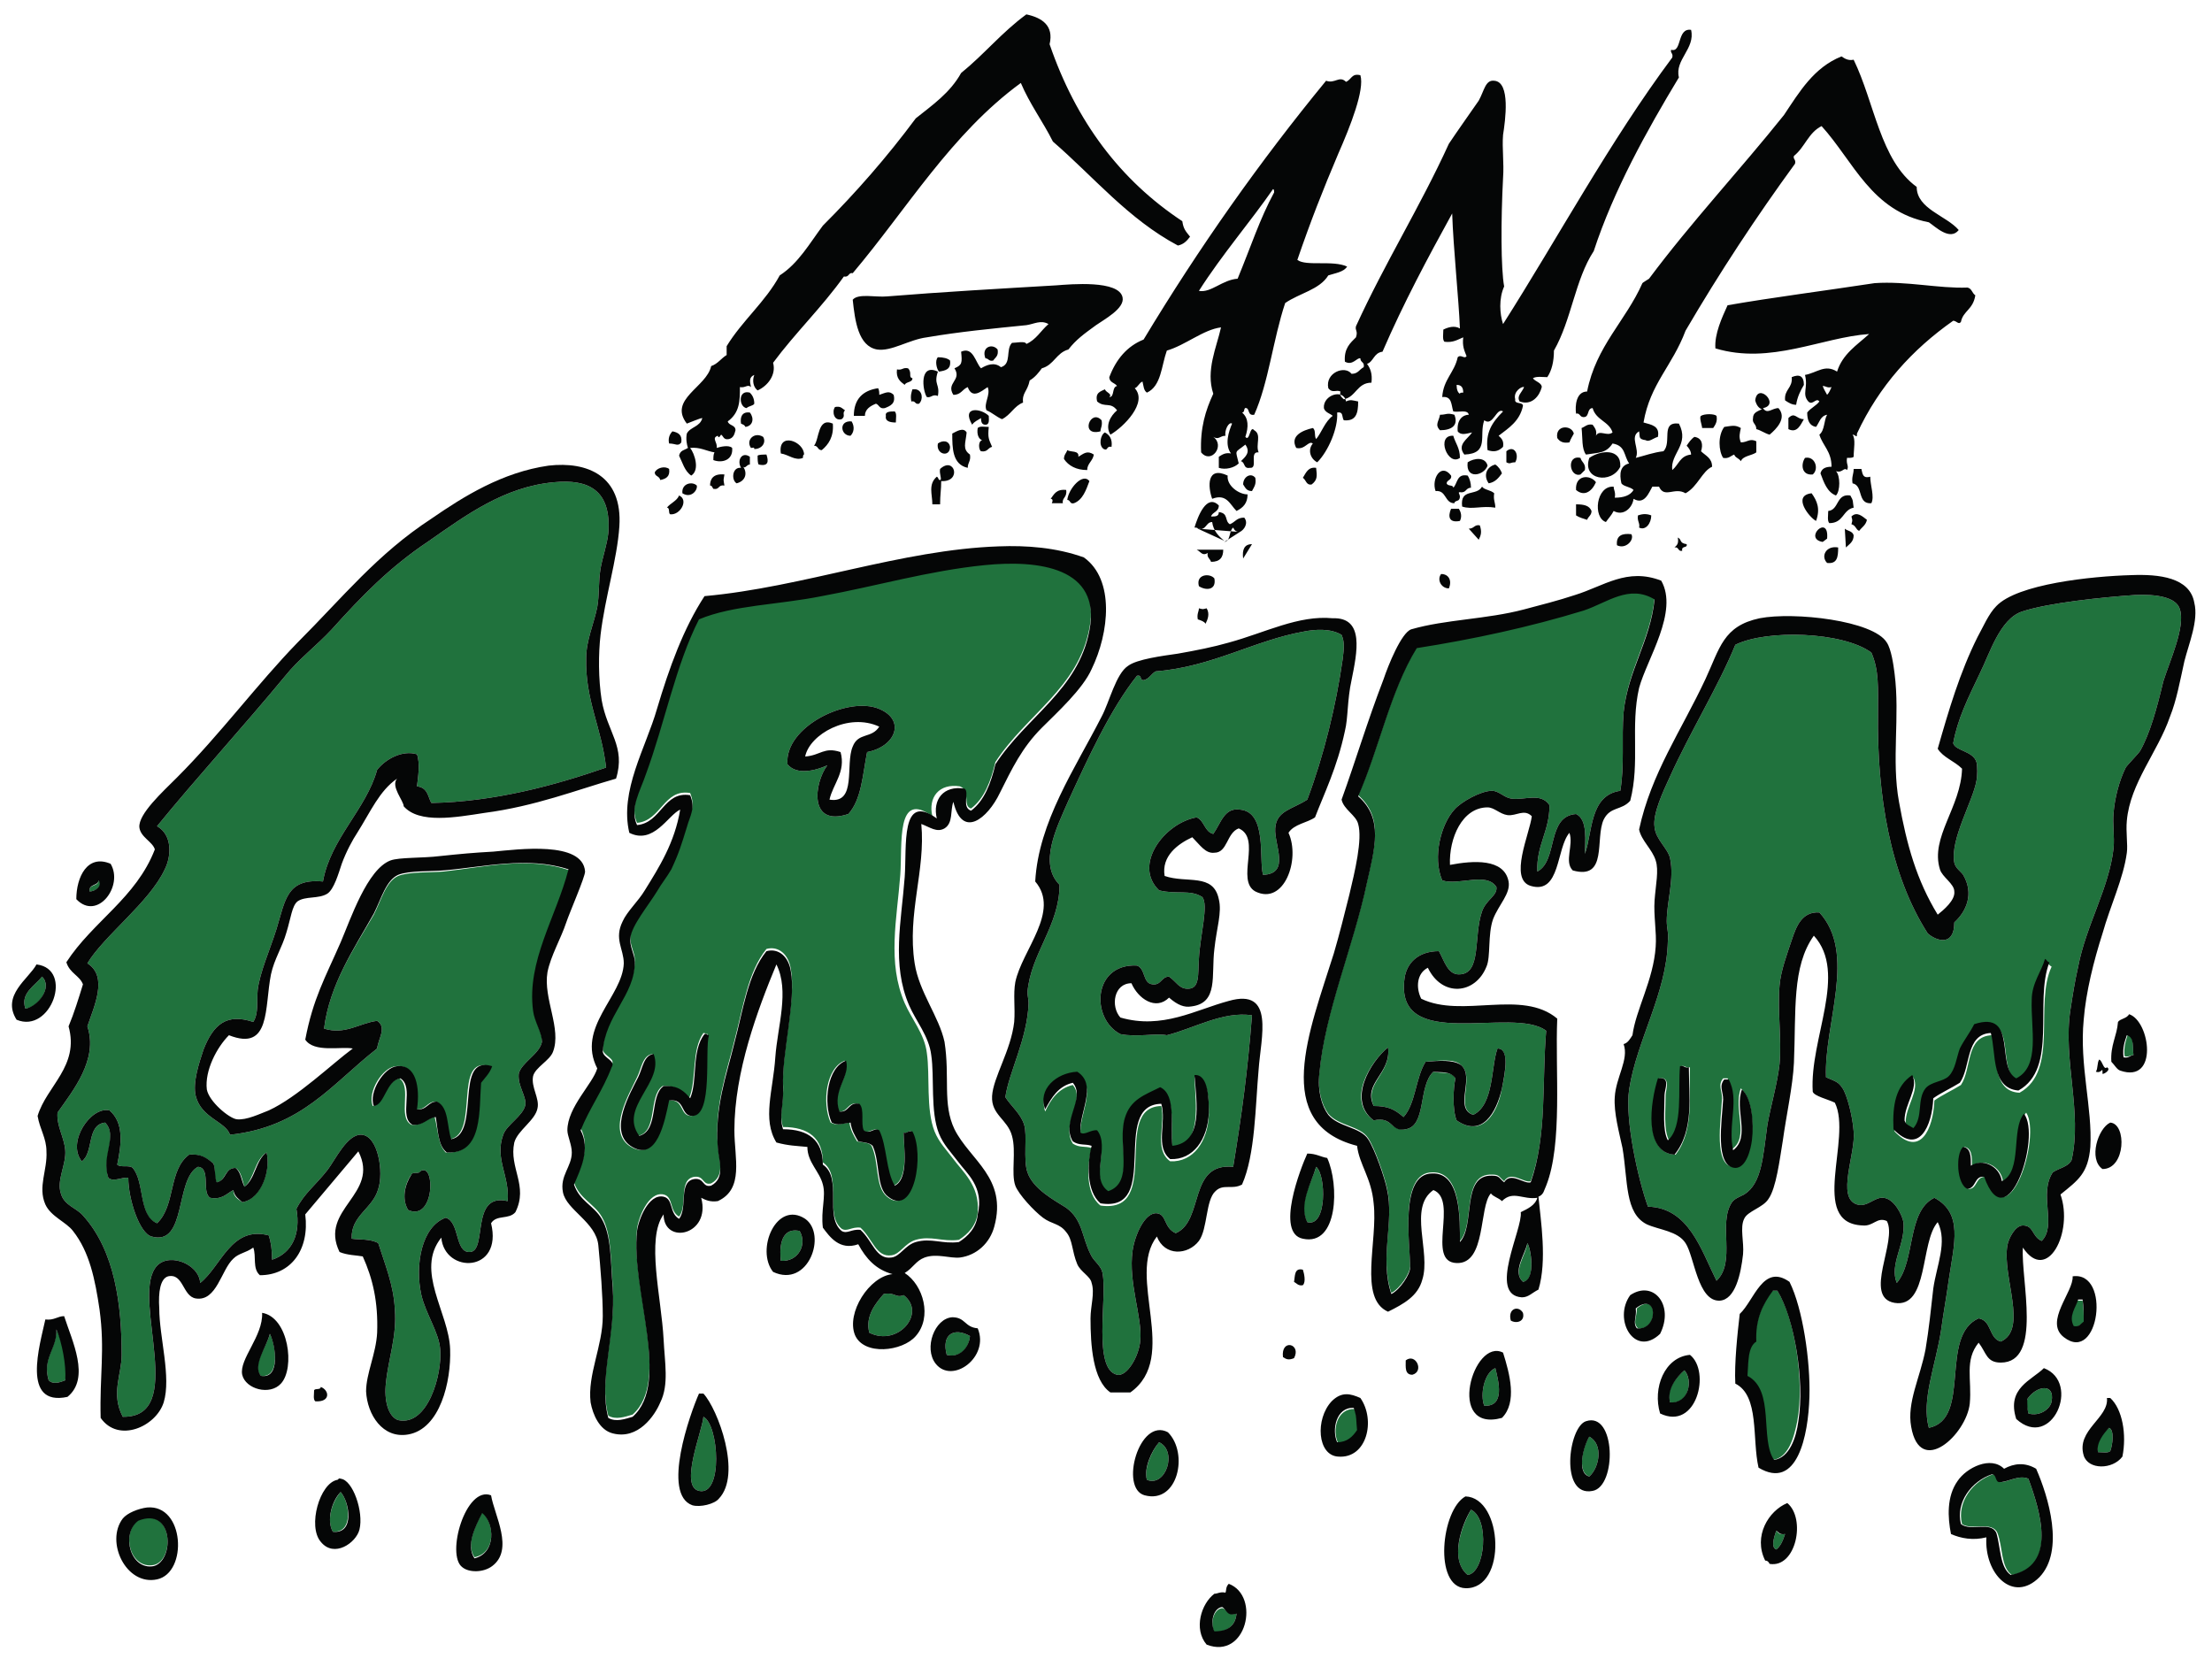
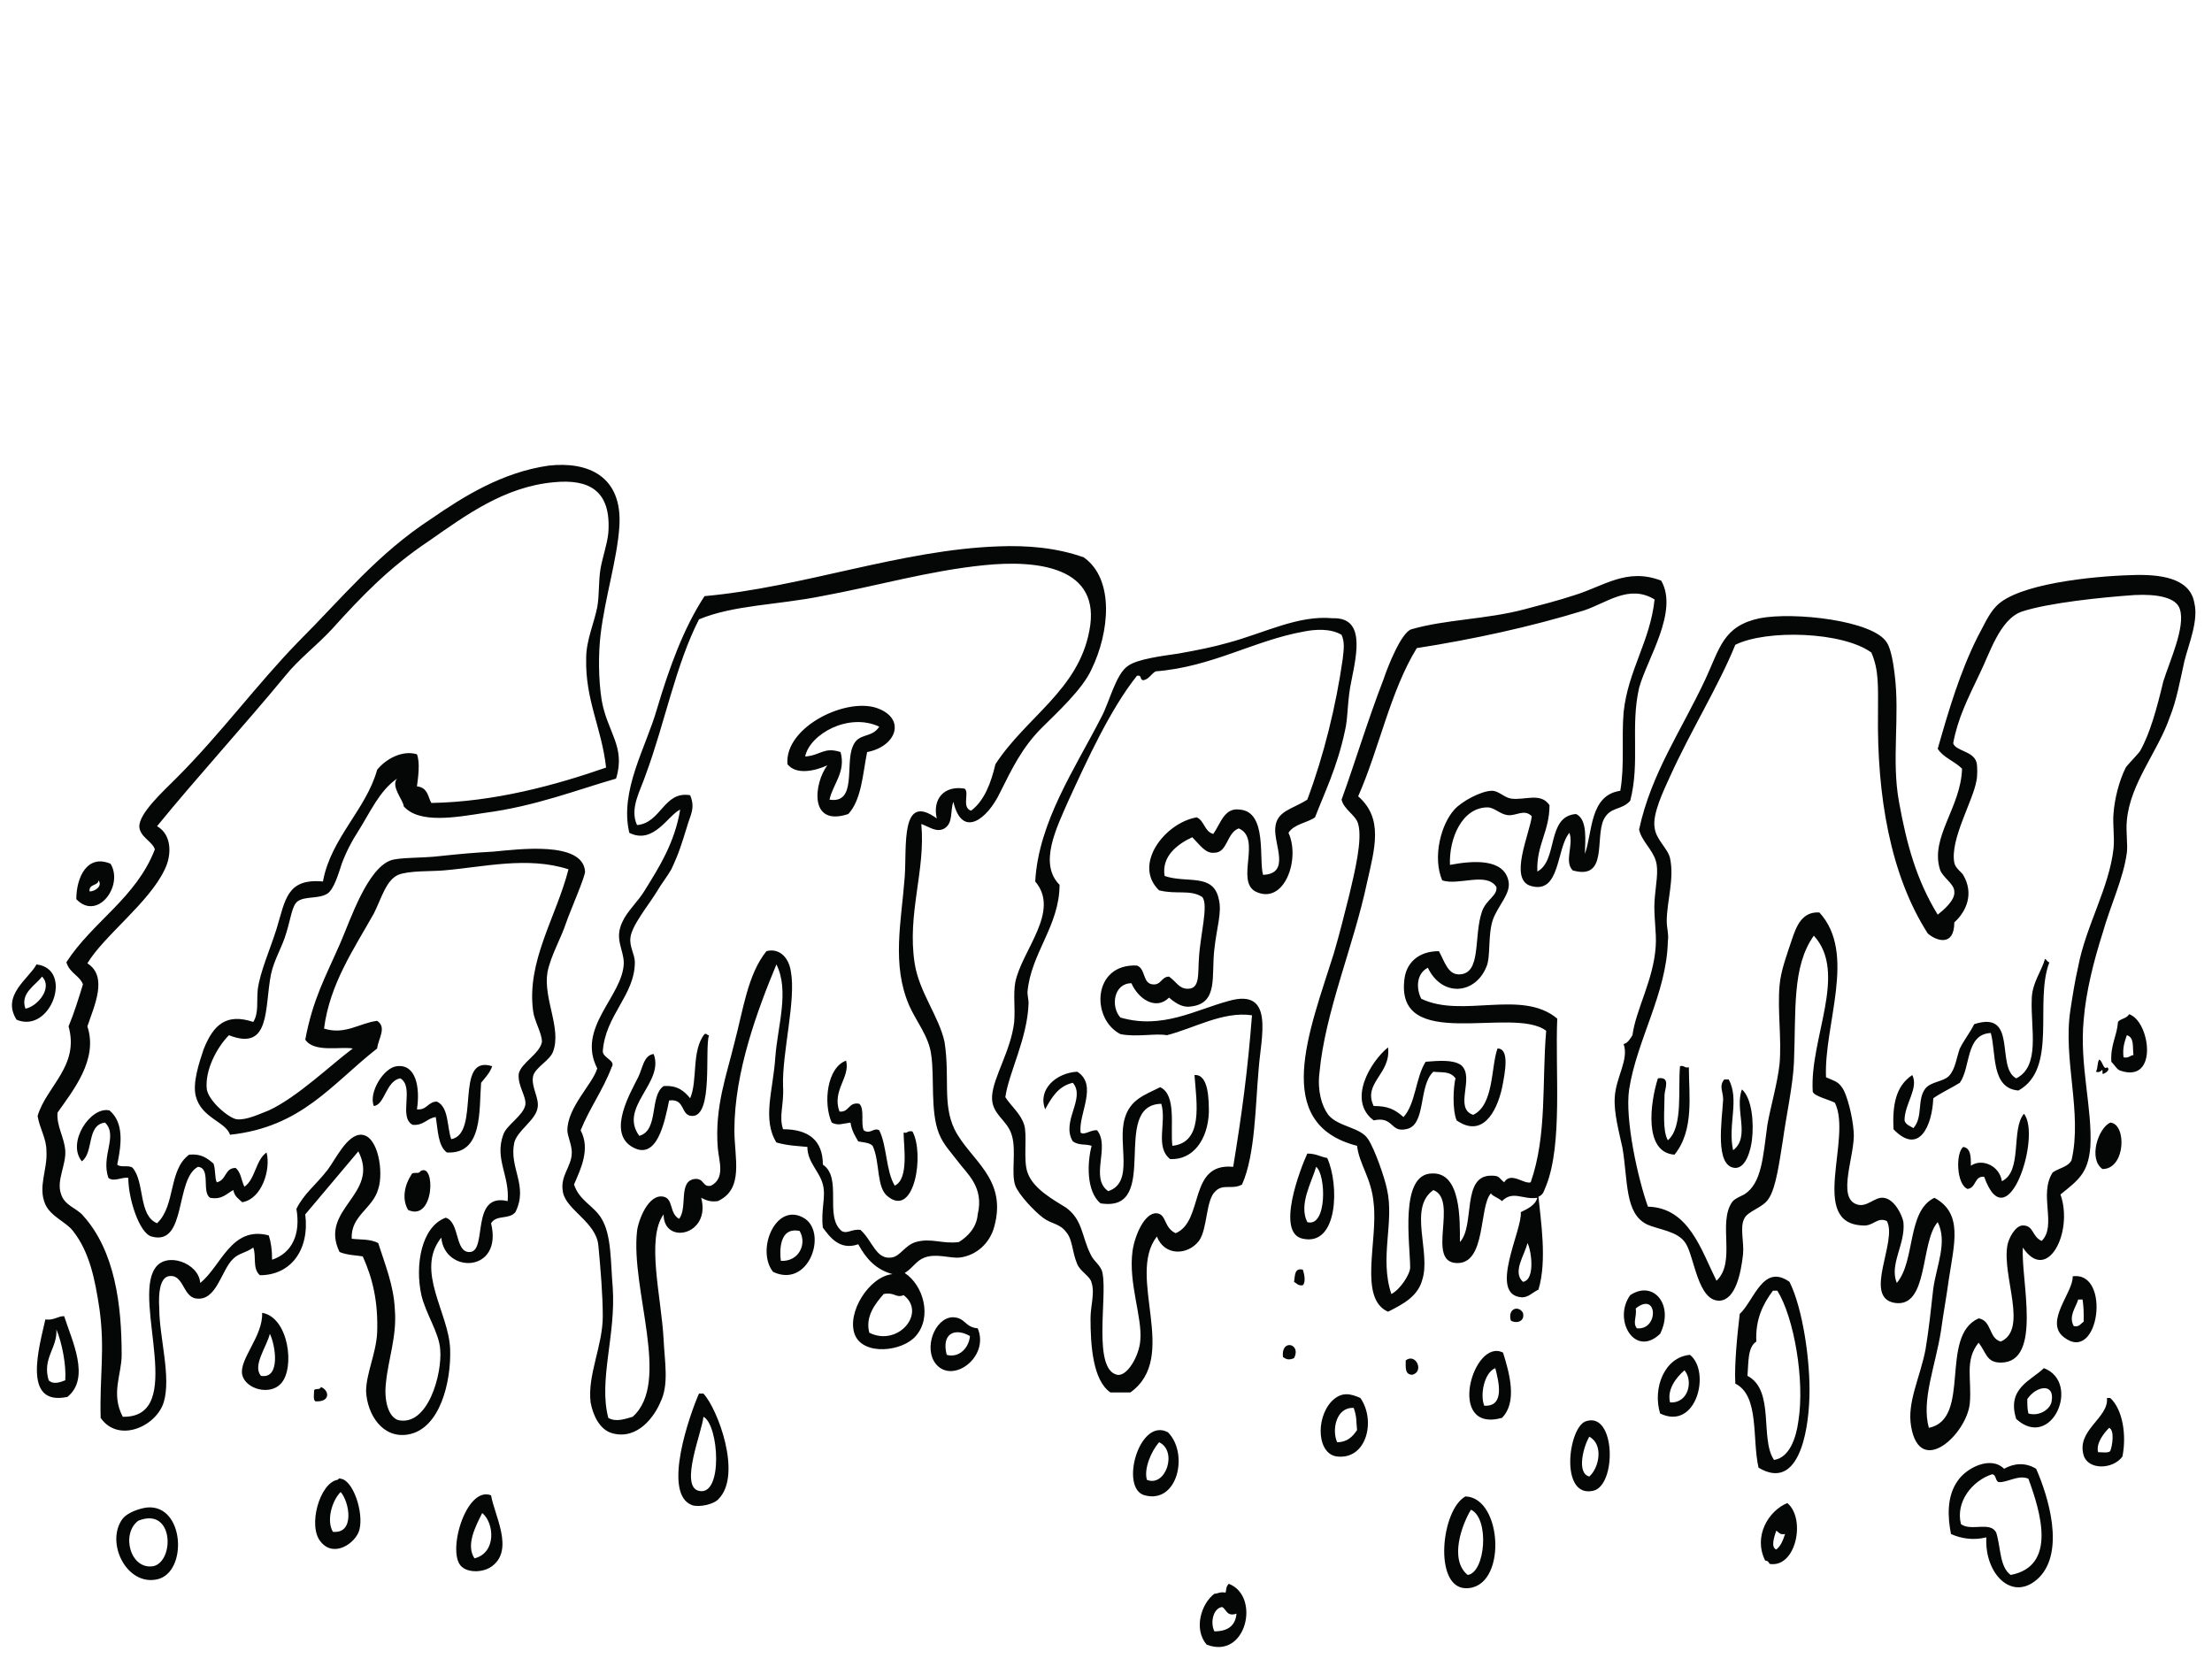
<svg xmlns="http://www.w3.org/2000/svg" version="1.1" id="layer_1" x="0px" y="0px" width="200px" height="150px" viewBox="0 0 200 150" enable-background="new 0 0 200 150" xml:space="preserve">
-   <path id="color2" fill="#20723D" d="M118.2,72.3c1.5-4,2.6-8.5,3.2-12.7c0.1-0.9,0.2-1.5-0.1-2.2c-1-0.6-2.4-0.5-3.4-0.3  c-4.5,0.8-8.3,3.2-13.4,3.6c-0.4,0.2-0.6,0.7-1.1,0.8c-0.4,0-0.1-0.5-0.6-0.4c-2.4,3-4.5,7.6-6.2,11.3c-1.1,2.5-2.7,5.7-0.8,7.6  c0,3.7-2.6,6.2-2.9,9.7c0,0.3,0.1,0.7,0.1,1c-0.1,3.2-1.8,6.3-2.1,8.5c0.5,0.8,1.4,1.5,1.7,2.5c0.3,0.9-0.1,3.2,0.3,4.3  c0.5,1.5,2.4,2.5,3.5,3.2c1.5,1.1,1.4,2.6,2.2,4.2c0.3,0.7,1,1,1.1,1.8c0.4,2.2-0.9,8.6,1.3,9.1c0.9,0.2,2-1.7,2.1-3.1  c0.2-2.1-1.1-5.2-0.7-8.1c0.2-1.4,1.1-3.5,2.2-3.4c0.9,0.1,0.6,1.3,1.7,1.8c2.6-1.1,1.1-6.4,5.2-6c0.8-4.9,1.3-8.6,1.7-13.7  c-2.6-0.4-5.3,1.2-7.7,1.8c-1-0.2-2.7,0.2-4.2-0.1c-2.7-1.4-2.5-6.4,1.5-6.2c0.8,0.3,0.5,1.6,1.4,1.7c0.8,0.1,0.8-0.7,1.5-0.7  c0.7,0.5,0.9,1.1,1.7,1.1c1.1,0,0.9-1.3,1-2.7c0.1-2.1,0.9-4.9,0.3-5.6c-1.1-0.7-2.3-0.2-3.9-0.6c-2.4-2.3,0.5-6.1,3.4-6.6  c0.7,0.3,0.7,1.3,1.5,1.5c0.7-1,1-2.4,2.4-2.2c2.5,0.2,1.7,4.5,2.1,5.9c2.5-0.1,1-2.7,1.1-4.2C115.4,73.3,116.8,73.2,118.2,72.3z   M100.2,107.9c2.4-0.8,0.9-4.3,1.5-6.6c0.5-1.7,1.8-2.1,3.2-2.8c1.5,0.7,0.9,3.7,1.1,5.3c2.7-0.3,2.1-3.9,2-6.4  c1.3-0.1,1.3,2.2,1.3,3.4c-0.1,2.4-1.4,4.3-3.5,4.2c-1.5-1.1-0.4-3.3-0.8-5c-4.6,0.1,0.2,9.8-5.5,9c-1.4-1.1-1.2-3.7-0.8-5.2  c-0.6-0.2-1.1,0-1.7-0.4c-1.1-1.8,1.2-3.9,0-5.3c-1.3,0.3-2,1.3-2.5,2.4c-0.6-1.7,1-3.3,2.9-3.4c1.9,1.2,0.1,3.7,0.3,5.5  c0.4,0.3,1.1-0.3,1.5,0C100.3,103.9,98.5,106.7,100.2,107.9z M8.1,80.6c-0.1-0.7,0.8-0.4,0.8-1C9.4,80,8.7,80.6,8.1,80.6z M3.8,88.3  c1,1-0.4,2.8-1.5,2.9C1.8,89.8,3.2,89.1,3.8,88.3z M192.9,95.4c-0.3,0-0.4,0.2-0.8,0.1c-0.1-0.8,0.1-1.4,0.3-2  C193,93.8,192.8,94.7,192.9,95.4z M119,105.5c0.9,0.7,1,5.5-0.8,5C117.3,108.9,118.6,106.9,119,105.5z M72.3,111.3  c0.7,1.2-0.1,2.8-1.7,2.7C70.5,113.2,70.4,110.9,72.3,111.3z M138.1,112.4c0.3,0.4,0.8,3.4-0.4,3.5C136.7,115,138,113.4,138.1,112.4  z M160.7,116.7c1.5,2.3,2.5,8.1,1.8,11.8c-0.3,1.5-0.8,3.3-2.2,3.5c-1.3-1.9,0.1-6.2-2.4-7.6c0.2-1.1,0-2.6,0.8-3.1  c0-2.1,0.7-3.4,1.5-4.6L160.7,116.7L160.7,116.7z M78.6,120.5c-0.4-1.5,0.6-2.7,1.3-3.5c1-0.2,1.1,0.4,1.8,0.1  C83.8,118.7,81.2,121.8,78.6,120.5z M188.3,117.6c0.1,0.8,0.1,1,0.1,2c-0.3,0.1-0.5,0.5-1,0.4c-0.5-0.9,0.2-1.7,0.4-2.4H188.3z   M148.1,120.1c-0.5-0.5-0.1-1-0.1-1.8C149.9,116.7,150,120.3,148.1,120.1z M5.1,120.2c0.6,1.2,1,3.2,0.8,4.6c-0.5,0.2-1.1,0.4-1.5,0  C3.8,122.8,5.1,122,5.1,120.2z M87.7,120.8c-0.1,1.2-1,2-2.1,1.7C85.1,120.6,86.3,120,87.7,120.8z M24.4,120.6c0.5,0.9,1,4-0.8,3.8  C22.7,123.5,24.1,121.8,24.4,120.6z M135.2,123.7c0.3,1.2,0.9,3.5-1,3.4C133.8,126.1,134.2,124.1,135.2,123.7z M152.3,123.9  c0.8,0.9,0.4,3.1-1.3,2.9C150.6,125.6,151.6,124.5,152.3,123.9z M185.5,126.7c-0.1,0.7-1.1,1.4-2.1,1.1c-0.1-0.4-0.2-0.8-0.1-1.3  C184.1,125.3,185.8,125,185.5,126.7z M122.5,127.4c0.2,0.8,0.2,1.1,0.3,2c-0.4,0.6-0.9,1-1.8,1.1  C120.4,129.3,120.9,127.3,122.5,127.4z M63.2,134.8c-1.8-0.4,0.3-5.4,0.4-6.7C65,128.8,65.4,135.3,63.2,134.8z M190.8,131.2  c-0.2,0.2-0.7,0.1-1.1,0.1c-0.3-0.9,0.4-1.7,1-2.2C191.2,129.3,191,130.7,190.8,131.2z M143.7,133.5c-1.2-0.4-0.5-2.9,0-3.6  C145,130.6,144.6,132.7,143.7,133.5z M103.7,133.8c-0.3-0.9,0.4-2.6,1.1-3.4C106.5,131.2,105.4,134.5,103.7,133.8z M183.4,133.7  c1.1,3,2.6,8-1.5,8.7c-1-0.7-0.8-2.5-1.3-3.8c-0.5-1.1-2.3-0.2-3.2-0.8c-0.5-2,1-3.9,2.8-4.5c0.4,0,0.3,0.6,0.6,0.7  C181.4,134.1,182.5,133.3,183.4,133.7z M30.8,134.9c0.8,0.9,1.2,3.7-0.7,3.6C29.5,137.5,30,135.8,30.8,134.9z M132.7,142.4  c-1.7-1.4-0.5-4.5,0.3-5.9C134.7,137.3,134.3,142.2,132.7,142.4z M42.9,140.8c-0.8-1.2,0.1-2.8,0.7-4.1  C44.7,137.7,44.9,140.4,42.9,140.8z M13.9,141.5c-2.1,0.4-3-2.8-1.4-4.1C15.7,136.2,15.8,141.1,13.9,141.5z M161.4,138.7  c-0.2,0.6-0.4,1.1-0.8,1.4c-0.5-0.2-0.2-1.1,0-1.7C160.8,138.6,160.9,138.8,161.4,138.7z M111.8,145.9c-0.1,1.1-0.8,1.6-2,1.7  c-0.4-0.8-0.1-2.1,0.7-2.2C111,145.5,110.9,146.1,111.8,145.9z M87.8,73.1c1.2-0.9,1.8-2.5,2.2-4.2c2.8-4.3,7.5-6.7,8.5-12.1  c1.1-5.7-4.6-6.4-9.5-5.9c-5,0.5-9.8,1.9-14.7,2.8c-4,0.8-8,0.8-11.1,2.1c-2.1,4.1-3.1,9.4-4.8,14c-0.5,1.5-1.5,3.1-0.8,4.6  c2.2-0.2,2.4-3.1,4.8-2.7c0.5,1.2,0,1.8-0.3,2.9c-0.5,1.6-0.7,2.3-1.4,3.8c-0.4,0.7-0.9,1.3-1.3,2c-0.8,1.3-2.3,3.1-2.4,4.2  c-0.1,0.8,0.4,1.5,0.4,2.2c0,3-2.7,4.8-2.9,8.1c0.1,0.6,1.2,0.8,0.8,1.4c-0.8,2.1-2,3.7-2.8,5.7c0.9,1.7,0,3.5-0.6,4.9  c0.5,1.5,1.8,1.9,2.5,3.1c0.9,1.5,0.8,3.9,1,6.2c0.3,4.3-1.3,8.4-0.4,11.8c0.7,0.4,1.5,0.1,2.2-0.1c3.5-3.1-0.2-11.5,0.4-16.8  c0.1-0.9,1-3.4,2.4-3.1c0.9,0.2,0.5,1.5,1.4,2c0.8-1-0.1-3.4,1.4-3.6c0.9-0.1,0.7,0.8,1.5,0.6c1.3-0.7,0.7-2.2,0.6-3.4  c-0.3-3.7,0.8-6.6,1.5-9.5c0.8-3,1.2-6.2,2.9-8.3c1.1-0.3,2,0.5,2.2,1.8c0.5,2.6-0.8,7.4-0.7,10.4c0.1,1.7-0.4,2.7,0,3.9  c2.3,0,3.6,1,3.6,3.2c1.8,1.2,0.1,4.7,1.7,6c0.5,0.3,0.9-0.2,1.7-0.1c1.1,1,1.4,2.7,2.8,2.5c0.8-0.1,1.2-1.1,2.2-1.4  c1.4-0.4,2.4,0.2,3.9,0c0.8-0.5,1.6-1.3,1.7-2.5c0.2-2.4-1.4-3.7-2.2-4.8c-0.6-0.8-1.3-1.5-1.7-2.5c-0.8-2-0.4-5.1-0.7-7.1  c-0.2-1.7-1.4-3.1-2-4.5c-1.6-3.7-0.7-7.6-0.4-11.6c0.2-2.8-0.4-7.7,2.9-5.3c-0.4-1.7,0.6-3,2.5-2.7C87.8,71.5,87,72.9,87.8,73.1z   M62.5,100.9c-1.1,0-0.6-1.6-2.1-1.4c-0.4,1.8-1.1,5.7-3.5,4.1c-2-1.4,0-4.7,0.7-6.2c0.4-0.8,0.5-2,1.4-2.1c1.1,2.6-3.2,4.8-1.3,7.4  c1.8-0.4,0.9-3.6,2.2-4.5c1.2-0.1,1.8,0.5,2.4,1.1c0.7-1.6,0.2-4.4,1.3-5.9c0.2,0,0.2,0.1,0.4,0.1C63.6,94.9,64.4,100.9,62.5,100.9z   M74.8,69.2c-1.1,0.5-2.8,0.9-3.6-0.1c-0.3-3.4,5.5-6.2,8.3-5c2.4,1,1.5,3.4-1.1,3.9c-0.4,2-0.5,4.3-1.7,5.6  C73.1,74.8,73.6,70.8,74.8,69.2z M81.7,102.4c0.4,0.1,0.4-0.2,0.7-0.1c1.1,2,0.1,7.8-2.2,5.9c-1.1-0.9-0.7-3.1-1.4-4.6  c-0.2-0.3-0.8-0.3-1.3-0.4c-0.3-0.5-0.6-1-0.7-1.7c-0.8,0.1-1.1,0.3-1.7,0c-0.8-1.8-0.4-5,1.3-5.6c0.5,1.6-1.3,2.8-0.6,4.6  c0.9,0.1,0.8-0.9,1.8-0.7c0.5,0.4,0.1,1.8,0.4,2.4c0.6,0.4,0.9-0.3,1.4,0c0.7,1.5,0.6,3.7,1.4,5C82.2,106.6,81.7,103.6,81.7,102.4z   M40.1,78.8c-1.1,0.1-3.1,0-4.1,0.4c-1.1,0.5-1.5,2.1-2.2,3.5C32,85.8,29.8,89,29.3,93c1.9,0.6,3.2-0.5,4.8-0.7  c0.9,0.6,0.1,1.6,0,2.5c-4.1,3.2-6.8,7.1-13.3,7.8c-0.4-1.2-2.6-1.5-3.1-3.5c-0.3-1.2,0.3-3,0.7-4.2c0.9-2.3,2.1-3.3,4.5-2.5  c0.5-0.8,0.3-1.8,0.4-2.9c0.2-1.6,1.1-3.6,1.7-5.5c0.8-2.6,0.9-4.6,4.2-4.3c0.7-3.9,3.9-6.5,4.9-10.1c0.8-1,2.3-1.8,3.6-1.4  c0.3,0.8,0.1,2.1,0,2.9c1,0.1,1,1,1.3,1.5c5.7-0.1,11.2-1.6,15.8-3.2c-0.4-3.6-1.9-6.1-1.8-9.9c0-1.6,0.7-3.1,1-4.6  c0.2-1.1,0.1-2.3,0.3-3.5c0.2-1.1,0.6-2.2,0.7-3.2c0.3-3.9-1.8-4.9-4.9-4.6c-4.5,0.4-8,3-11.3,5.3c-3.6,2.4-6.1,5-8.8,8  c-1.4,1.5-3,2.7-4.2,4.2c-3.8,4.6-8.1,9.3-11.6,13.6c1.4,0.8,1.3,2.7,0.7,3.9c-1.4,3-5.5,6-7,8.5c1.9,1.2,0.6,3.9,0,5.7  c1,3-1.3,5.8-2.7,7.8c-0.1,1.2,0.6,2.2,0.7,3.4c0.1,1.3-0.8,2.7-0.4,3.9c0.3,1.1,1.4,1.3,2,2c2.9,3.2,3.5,8.1,3.5,12.6  c0,1.8-1,3.5,0.1,5.6c5.8,0.1,0.9-10.4,2.9-13.4c1-1.6,4-0.5,4.1,1.3c1.9-1.5,2.8-5.2,6.2-4.3c0.2,0.6,0.3,1.3,0.3,2.2  c1.8-0.6,2.6-2.3,2.2-4.6c0.7-1.4,1.7-2.1,2.8-3.5c0.7-0.9,1.8-3.3,3.1-3.2c1.5,0.1,2,3.4,1.5,4.9c-0.5,1.8-2.5,2.4-2.4,4.5  c0.7,0.1,1.7,0,2.4,0.4c0.6,1.9,1.4,3.8,1.5,6c0.2,2.4-0.6,4.5-0.8,6.6c-0.2,1.6,0.2,3.1,1.1,3.4c2.7,0.6,4-4.2,3.8-6.4  c-0.1-1.5-1.3-3.2-1.7-4.9c-0.6-2.7,0-6.2,2.2-7c1.3,0.4,0.8,3.2,2.2,3.1c1.6-0.1,0-5.4,3.4-4.6c0.2-2.3-1.2-3.8-0.4-6  c0.3-0.9,1.8-1.7,2-2.7c0.1-0.8-0.7-1.7-0.6-2.8c0.2-1,1.9-1.8,2.1-2.9c0.1-0.6-0.6-1.8-0.7-2.7c-0.6-4.5,2.1-8.5,3.2-12.8  C47.8,77.4,43.8,78.4,40.1,78.8z M21.9,108.7c-0.4-0.3-0.8-0.5-0.8-1.1c-0.6,0.3-1,0.9-2.1,0.7c-0.8-0.5,0.1-2.7-1.1-2.8  c-2.1,1.1-1,7.2-4.2,6.3c-1.1-0.3-2.1-3.4-2.1-5.3c-0.6-0.1-1.3,0.4-1.8,0c-0.6-2,0.9-3.8-0.3-5c-1.7,0.2-1,2.7-2.1,3.5  c-1.4-1.7,0.8-5,2.5-4.6c1.3,1.1,1.1,3,0.7,4.9c0.3,0.3,1.1,0,1.4,0.3c1.1,1.3,0.5,4.4,2.2,5c1.7-1.6,1-4.8,2.9-6.2  c1.1-0.1,1.7,0.4,2.2,0.8c0.2,0.5,0,1.3,0.3,1.7c0.8-0.1,0.7-1.3,1.7-1.3c0.5,0.3,0.6,1.1,0.8,1.7c0.9-0.7,0.9-2.4,2-3.1  C24.5,105.8,23.6,108.4,21.9,108.7z M36.9,109.4c-0.6-1-0.3-2.4,0.3-3.2c0.1-0.3,0.8,0,0.8-0.3C39.4,105,39.3,110.5,36.9,109.4z   M43.4,97.9c-0.1,2.4,0.2,6.5-3.1,6.3c-0.7-0.7-0.7-2.1-1-3.2c-0.8,0.1-1.1,0.8-2.1,0.7c-1.3-0.7,0.1-3.4-1.1-4.2  c-1.3,0.3-1.4,2.4-2.4,2.5c-0.5-1.3,0.9-3.5,2.1-3.6c1.7-0.2,2.1,1.9,1.8,3.9c0.9,0.1,1-0.7,1.8-0.7c1.1,0.4,0.8,2.2,1.3,3.4  c2.7-0.5,0.2-7.6,3.6-6.6C44.2,97,43.8,97.5,43.4,97.9z M149.6,54.1c-2.3-1.4-4.3,0.3-6.4,1c-4.9,1.5-10,2.6-15.1,3.4  c-2.4,3.9-3.4,9.1-5.3,13.4c2.3,2,1.5,4.7,0.8,7.8c-1.2,5.7-3.8,11.7-4.3,17.2c-0.2,1.6,0.2,3,0.8,3.8c0.9,1.1,2.9,1.1,3.6,2.2  c0.6,0.9,1.5,3.5,1.7,4.5c0.7,3-0.7,6.2,0.4,9.5c0.8-0.4,1.7-1.8,1.7-2.4c0-2.1-1-8.5,2-8.5c2.6-0.1,2.5,4.2,2.5,6.2  c1.4-1.5,0.1-6.1,2.9-6c0.7,0,0.6,0.2,1.1,0.6c0.6-1,1.8,0.2,2.4,0c1.5-4.1,1-9,1.4-13.6c-3-2.3-13.8,2.1-12.8-4.8  c0.2-1.3,1.2-2.4,3.1-2.4c0.5,0.9,0.8,2.1,1.8,2.1c2.1,0,1.3-3.4,2.1-5.7c0.4-1.1,1.4-1.4,1.3-2.2c-0.9-1.4-3.4-0.1-4.9-0.6  c-0.9-2.1-0.1-5.1,1.1-6.4c0.6-0.7,2.4-1.7,3.4-1.7c0.6,0,1.1,0.6,1.7,0.7c1.2,0.2,2.7-0.6,3.5,0.6c0,2.4-1.2,3.6-1.1,6  c1.9-1,0.8-5,3.5-5.2c1.1,0.5,0.8,2.6,0.8,3.6c0.7-1.9,0.4-5.3,3.2-5.7c0.4-2.3,0.1-4.7,0.3-7.1C147.2,60.5,149.2,57.9,149.6,54.1z   M128.9,96c1.2-0.1,2.6-0.3,3.2,0.3c1.3,1.1-0.6,3.9,1.1,4.5c1.9-0.9,1.6-4.4,2.2-6c1.1,0,0.7,2.2,0.4,3.6c-0.4,2.3-1.8,4.5-4.1,2.9  c-0.4-1-0.3-3-0.1-3.8c-0.4-0.7-1.2-0.4-2-0.6c-1.4,1.3-0.6,4.9-2.5,5.2c-1.4,0.2-1.2-1.2-2.9-0.8c-2.5-1.8-0.3-5.3,1.3-6.6  c0.3,2.4-2.2,3.2-1.3,5.3c1.3,0,1.9,0.3,2.7,1C128,99.8,128,97.4,128.9,96z M197.1,55.1c-0.3-1.1-2.1-1.4-4.1-1.3  c-2.9,0.2-7.8,0.7-10.2,1.5c-2,0.7-2.9,3.8-3.8,5.6c-1.1,2.3-2,4.1-2.4,6.3c0.2,0.7,1.8,0.7,2.1,1.7c0.1,0.3,0.1,1.3,0,1.7  c-0.3,1.8-2.4,5.3-2,7.4c0.1,0.5,0.6,0.8,0.8,1.1c1,1.7,0.3,3.3-0.8,4.3c0,2.2-1.6,1.7-2.4,1c-3.4-5.3-4.6-12.5-4.5-19.9  c0-2.4,0.1-3.9-0.6-5.5c-2.6-1.9-9.5-2.1-12.3-0.7c-1.5,3.7-4.1,7.9-5.9,11.9c-0.6,1.3-1.6,3.4-1.4,4.6c0.1,1.1,1.2,1.9,1.4,2.8  c0.4,1.9-0.3,3.9-0.3,5.7c0,0.6,0.2,1.2,0.1,1.8c-0.1,4.7-2.8,8.9-3.5,13.4c-0.4,2.7,0.8,8.1,1.7,10.6c3.7,0.1,4.8,3.9,6.2,6.7  c1.8-1.7,0.1-5.2,1.4-7.1c0.2-0.3,0.7-0.5,1.1-0.7c1.6-1,1.7-3.4,2.1-6.3c0.3-1.7,0.9-3.7,1.1-5.5c0.2-2.3-0.2-4.8,0-7.1  c0.1-1.3,0.7-2.9,1.1-4.1c0.4-1.2,0.9-2.6,2.5-2.5c3.4,3.7,0.4,10.1,0.6,14.9c0.9,0.4,1.1,0.4,1.5,1c0.4,0.6,0.9,2.5,1,3.9  c0.2,2-1.6,6,0.3,6.6c0.9,0.3,1.6-0.7,2.4-0.6c1,0.1,1.7,1.6,1.8,2.2c0.2,2-1.3,3.8-0.6,5.5c1.7-2,0.9-6.5,3.4-7.7  c2.6,1.4,1.8,4.1,1.3,7.4c-0.2,1.5-0.5,3.1-0.7,4.6c-0.5,3.2-1.8,6.3-1.1,8.8c3.9-0.8,0.9-8.3,4.5-9.9c1.2,0.2,0.9,1.8,2,2.1  c2.5-1.1,0.1-5.9,0.6-8.7c0.1-0.6,0.7-1.8,1.4-1.8c1,0,0.8,1,1.7,1.4c1.4-1.4-0.3-4.2,1-6.2c0.6-0.4,1.4-0.5,1.7-1.1  c1-4.3-0.8-9.1-0.1-13.6c0.2-1.3,0.4-2.6,0.7-3.9c0.7-3.7,2.8-7.1,3.2-10.7c0.1-1.1-0.1-2.2,0-3.2c0.1-1.3,0.5-2.9,1.1-4.1  c0.2-0.3,1.1-1.2,1.3-1.5c0.9-1.6,1.5-3.8,2.1-6.3C196.2,59.7,197.6,56.7,197.1,55.1z M151.5,104.4c-2.9-0.1-2.2-4.7-1.5-6.9  c1.1-0.2,0.6,1.1,0.6,1.5c0,1.4-0.2,3.1,0.3,4.1c1.4-1.3,1-4.6,1.1-6.7c0.4-0.1,0.4,0.2,0.8,0.1C152.7,99,153.2,102.2,151.5,104.4z   M158.3,103c-0.1,0.8-0.5,2.5-1.5,2.5c-1.9,0-1.2-4.2-1.1-6.2c0-0.7-0.4-1.2,0.1-1.8h0.4c1,1.8-0.1,4.2,0.4,6.4  c1.6-1.1,0.1-3.6,0.8-5.5C158.4,99.3,158.6,101.5,158.3,103z M179.5,106.4c-0.9,0-0.7,1.1-1.5,1.1c-1-0.3-1.2-3.2-0.4-3.8  c0.7,0.1,0.7,0.9,0.7,1.7c1-0.7,2.6,0,2.8,1.4c1.9-0.8,0.8-4.7,2.1-6.2C184.6,102.7,181.6,112.2,179.5,106.4z M182.6,98.8  c-2.5-0.1-2-3.4-2.5-5.2c-2.4,0.1-1.8,3-2.8,4.5c-0.8,0.5-1.7,0.9-2.4,1.4c-0.1,2.6-1.3,5.2-3.6,2.8c-0.1-2.2,0.1-3.9,1.7-4.9  c0.6,1.2-0.7,2.6-0.7,4.1c0.1,0.4,0.6,0.5,0.8,0.7c0.9-1.1,0.3-2.7,1.1-3.6c0.5-0.6,1.6-0.6,2.1-1.1c0.6-0.6,0.6-1.8,1-2.5  c0.4-0.8,0.8-1.4,1.3-2.2c4-1.3,1.8,3.9,3.8,4.9c2.2-1.2,1.3-4.6,1.4-7.1c0.1-1.5,0.9-2.6,1.3-3.5c0.2,0.1,0.2,0.2,0.4,0.3  C183.9,90.8,186.2,96.8,182.6,98.8z" />
-   <path id="color1" fill="#050606" d="M62.1,38.3c-1.7-2.2,1.8-3.3,2.2-5.2c0.6-0.2,0.9-0.7,1.4-1v-0.8c1.4-2.3,3.5-4,4.8-6.4  c1.7-1.1,2.7-2.9,3.9-4.5c3-3,5.8-6.2,8.4-9.7c1.5-1.2,3.1-2.3,4.1-4.1c2.1-1.7,3.7-3.7,5.9-5.3c1.4,0.3,2.5,1,2.1,2.7  c2.4,7,6.4,12.3,12,16c0.1,0.7,0.3,0.9,0.7,1.4c-0.3,0.4-0.6,0.7-1.1,0.8c-4.5-2.4-7.6-6.2-11.3-9.4c-0.9-1.8-2.1-3.4-2.9-5.3  C86,12.1,82,18.9,77.1,24.7c-0.4-0.1-0.3,0.4-0.8,0.3c-2,2.8-4.4,5.1-6.4,7.8c0.3,1.1-0.5,2.1-1.4,2.5c-0.4-0.3-0.5-0.9-0.3-1.4  c-0.5,0.2-0.4,0.6-0.3,1.1c-0.3-0.3-0.5,0.1-1,0c0,1.2,0,2.3-1.1,3.1c0.1,0.4,0.7,0.3,0.7,0.8c-0.1,0.4-0.2,0.7-0.6,0.8  c-0.5,0.1-0.5-0.3-0.7-0.4c-0.1,0.1-0.2,0.4-0.3,0.1c-0.6,0.2,0,0.6-0.1,1.1c0.3-0.1,1.1-0.3,1.4,0c0.1,1.1-0.9,1.4-1.7,1.1  c0-0.3,0-0.5,0.1-0.7c-0.7-0.1-1.3-0.5-2.2-0.4c0.4,0.5,0.9,2,0.1,2.5c-0.6-0.4-0.8-1.2-1.1-1.8c0.1-0.5,0.5-0.5,0.8-0.7  c-0.1-0.3-0.2-0.8-0.1-1.3c0.3-0.6,1.2-0.6,1.4-1.4C63.3,37.8,62.4,38.2,62.1,38.3z M121,13.9c1.1-2.5,2.4-5.8,2-7.1  c-0.8-0.2-0.8,0.4-1.3,0.6c-0.6-0.6-1,0.2-1.8-0.1c-6,7.3-11.5,15.1-16.5,23.4c-1.5,0.6-2.5,1.8-3.1,3.4c0,0.5,0.5,0.5,0.7,0.8  c-0.5,0.1-0.2,1-0.7,1c0.3-0.3-0.3-0.4-0.4-0.7c-0.4,0.2-0.9,0.3-0.7,1.1c0.7,0.6,1.2,0,1.8,0.8c-0.6,0.5-1.1,1.4-0.6,2.2  c1.2-0.7,3.4-2.9,2.2-4.2c0.3-0.1,0.4-0.5,0.7-0.6c0.1,0.4,0.1,0.8,0.4,1c1.3-0.6,1.3-2.4,1.8-3.8c1.7-0.5,3.3-1.9,4.9-2.1  c-0.4,1.8-1.4,3.9-0.7,6c-0.7,1.5-1.2,3.1-1.1,5.3c0.9,1.1,2.2-0.6,1.1-1.4c0.5,0.3,0.6-0.1,1.1-0.1c-0.1-0.5,0.3-1.3,0.6-1.1  c-0.3,0.7-0.7,1.9-0.1,2.7c-0.5-0.1-0.8,0.1-1.1,0.3v1c0.6,0.2,1.4,0,1.8-0.4c-0.3-1.3-0.4-0.9,0.6-1.7c0.5,0.7,0,1.1-0.4,1.5  c0.4,0.1,0.2,0.7,0.8,0.6c0.8,0.1-0.1-1.5,0.8-1.4c-0.3-0.7,0.3-1.6-0.4-2c-0.4-0.5-0.4,1.1-0.8,0.6c0.3-0.9,0.3-1.7-0.3-2.2  c0.3,0,0.1-0.5,0.4-0.4c0.3,0.1,0.1,0.7,0.7,0.6c1.3-2.9,1.7-6.8,2.8-10.1c1.3-0.9,3.1-1.2,3.9-2.5c0.6-0.2,1.4-0.3,1.7-0.8  c-1.3-0.6-3.7,0-4.5-0.6C118.5,20,119.6,17.2,121,13.9z M111.9,25.2c-1.4,0.1-2.4,1.3-3.5,1.1c2.1-3.3,4.7-6.3,6.7-9.2  c0.1,0,0.1,0.2,0.1,0.3C113.9,19.8,113.1,22.3,111.9,25.2z M92.5,36.4c-0.1-0.9,0.4-1,0.6-2c0.5-0.3,0.8-0.7,1.1-1.1  c1.1-0.3,1.3-1.4,2.4-1.7c0.7-0.9,1.4-1.4,2.5-2.2c0.7-0.5,2.6-1.5,2.4-2.5c-0.3-1.6-4.7-1.2-6-1.1c-5.1,0.3-10.4,0.6-15.3,1  c-1,0.1-2.6-0.3-3.1,0.3c0.2,1.9,0.5,4.2,2.2,4.5c1.3,0.2,2.9-0.9,4.5-1.1c2.9-0.5,6-0.8,9-1.1c0.7-0.1,1.3-0.5,2-0.1  c-0.7,0.6-1.1,1.4-2,1.8c-0.1-0.3-0.9-0.1-1.3-0.1c-0.6,0.6,0,1.9-1,2.2c-0.6-0.5-1.3-0.2-1.8,0.1c-0.5-0.5-0.7-2-1.8-1.5  c0.1,1,0.1,1.2-0.6,1.5c0.7,1.1-0.8,1.3-0.1,2.4c0.7,0,0.8-0.5,1.3-0.7c0.4,1.1,1.2,0.4,1.8,0c0.3,0.7-0.4,1.5-0.1,2.1  c0.5,0.2,0.9,0.6,1.4,0.8C91.4,37.5,91.7,36.7,92.5,36.4z M177.9,26c0.4,0.1,0.4,0.5,0.7,0.7c-0.2,1.3-1.1,1.4-1.3,2.4  c-0.2,0.3-0.4-0.1-0.7-0.1c-3.7,2.6-6.7,5.9-8.7,10.2c0,0.5-0.1,0.1-0.4,0.1c0.3,0.4,0.1,1.3,0.1,2c-0.1,0.1-0.3,0.1-0.6,0.1  c-0.1,0.6,0.2,0.7,0,1.1c-0.3-0.3-0.4,0.3-1,0.1c0.4,0.4,0.4,1.8,0,2.2c-0.8-0.3-1.1-1.2-1.4-2c0.1-0.4,0.4-0.6,1-0.6  c0-1.4-0.8-1.9-1.1-2.9c0.5-0.4,0.4-1.3,0.7-1.8c-0.6,0.1-0.7,0.7-1,1.1c-0.6-0.1-0.8-0.6-0.8-1.3c0.3-0.4,0.8-0.6,1.1-1  c-0.3-0.4-0.6,0.4-1,0c-0.6-0.7,0-1.2-0.3-2.4c1.1-0.2,1.8-1,2.9-0.3c0.5-1.6,1.8-2.4,2.9-3.4c-4.3,0.3-8.9,2.8-13.9,1.3  c-0.1-1.3,0.6-2.8,1.1-3.9c4-0.7,8.7-1.3,13.3-2C172.4,25.4,175.3,26.1,177.9,26z M165.6,35c-0.4,0.1-0.5-0.1-0.8-0.1  c0.1,0.3,0.3,0.6,0.4,0.8C165.4,35.5,165.5,35.2,165.6,35z M89.8,32.6c0.2-0.3,0.5-0.4,0.4-1c-0.5-0.6-1.5-0.2-1.1,0.8  C89.4,32.4,89.4,32.7,89.8,32.6z M85.9,32.6c-0.2-0.2-0.6-0.3-1.1-0.3c-0.3,0.3-0.1,1.1,0.1,1.3C85.5,33.5,86,33.4,85.9,32.6z   M82.1,33.3c-0.5-0.1-0.5,0.2-1,0.1c-0.1,0.8,0.3,1.1,0.7,1.4c0.1-0.3,0.7-0.2,0.7-0.6C82.1,34.1,82.5,33.7,82.1,33.3z M83.8,35.9  c0.4,0.1,0.5-0.3,1-0.1c0.2-1.1-0.4-1,0-2.2C83.1,32.8,83.4,35.3,83.8,35.9z M163.1,34.8c0-0.8-0.4-1-1.1-0.7c0.1,1-0.7,1.1-0.6,2.1  c0.3,0.2,0.6,0.4,1,0.4C162.5,35.9,162.8,35.3,163.1,34.8z M80.8,35.7c-0.4-0.4-0.7-0.2-1.3,0c0-0.2,0-0.4-0.1-0.6  c-1.4,0.2-2.2,1-2.2,2.5h1c0-0.6,0.5-0.9,1-1.1c0.3,0.1,0.3,0.5,0.8,0.4C80.5,36.7,81,36.5,80.8,35.7z M83.1,36.5  c0.4-0.4,0.3-1.2-0.3-1.3h-0.3c-0.1,0.3-0.2,0.6-0.1,1.1C82.8,36.2,82.7,36.6,83.1,36.5z M68.2,36.5c0-0.5-0.2-0.8-0.4-1  c-1.1-0.3-1,1.3-0.3,1.4C67.7,36.7,68.1,36.7,68.2,36.5z M160,39.3c0.6-0.5,1.6-1.5,0.8-2.4c-0.6,0-1,0.6-1.4,0  c1.6-0.3-0.5-2.4-0.7-0.7c0.1,0.4,0.3,0.7,0.6,0.8c-0.4,0.2-0.8,0.3-0.8,0.8c-0.1,0.5,0.3,0.5,0.3,1C159.2,38.9,159.6,39.2,160,39.3  z M121.5,38c1.1,0.1,1.3-0.6,1.3-1.7c-0.5-0.1-0.7-0.2-1.1,0c-0.2-1.2-2.1-0.6-2,0.6c0.1,0.4,0.6,0.5,0.8,0.7  c-0.7,0.5-1,1.5-1.5,2.1c-0.2-0.3,0-0.8-0.3-1c-0.9,0.2-2.1,0.7-1.5,1.8c0.8,0.2,1.1-0.7,1.5-0.4c-0.5,0.6-0.2,1.4,0.4,1.7  c1-1,1.9-3.1,1.8-4.5C121.5,37.2,121.3,37.7,121.5,38z M75.5,36.8c-0.3,0.4-0.1,1.3,0.6,1.1c0.4-0.3,0-0.5,0.3-0.8  C76.1,36.9,76,36.7,75.5,36.8z M88.7,37.8c0,0.4,0.1,0.6,0.4,0.6c0.4,0,0.3-0.5,0.3-0.8c-0.7-0.7-2.5-0.9-1.5,0.8  C88.1,38.1,88.4,38,88.7,37.8z M81,38.2c0-0.4,0.1-0.8-0.1-1c-0.4,0-0.9,0-0.8,0.4C80,38.1,80.5,38.2,81,38.2z M67.8,37.3  c-0.7-0.1-0.9,0.4-0.8,1c0.2,0.1,0.3,0.1,0.4,0.3C68.1,38.5,68.2,37.8,67.8,37.3z M130.2,37.5c-0.1,0.6-0.5,0.9,0,1.4  c1,0,1.7-0.4,1.3-1.4C130.8,37.3,130.8,37.5,130.2,37.5z M153.8,37.6c-0.2,0.1,0.1,0.9,0.1,1.1h1c0.2-0.3,0.4-0.6,0.3-1.1  C155,37.4,154.1,37.4,153.8,37.6z M163.1,37.9c-0.7,0-0.8-0.7-1.4-0.1v1C162.5,39.2,162.8,38.4,163.1,37.9z M99.5,39  c0-0.3,0.2-0.5,0.1-1C98.6,36.9,97.6,39.5,99.5,39z M73.6,40.3c0.4,0,0.3,0.4,0.7,0.4c0.6-0.5,1.1-1.2,1-2.4  C73.9,37.7,74.1,39.7,73.6,40.3z M76.9,39.4c0.3-0.3,0.4-0.8,0.1-1.3C75.8,38,76,39.4,76.9,39.4z M155.9,38.6  c-0.6,0.8-0.5,2.2-0.1,2.8c0.5,0.1,0.7-0.2,1-0.3c0.1,0.3,0.4,0.3,0.6,0.6c0.2-0.5,1-0.5,1.4-0.8v-1c-0.6-0.3-0.8,0.1-1.4,0.1  c-0.2-0.5-0.1-0.8,0-1.3C156.9,38.4,156.6,38.5,155.9,38.6z M88.7,40.8c0.6,0.1,0.6-0.3,1-0.4c-0.3-0.7-0.4-0.8-0.3-1.8  c-0.4,0-0.8-0.1-1,0.1c-0.1,0.6,0.1,1,0.4,1.1C88.4,39.9,88.5,40.7,88.7,40.8z M140.8,39.6c0.2,0.3,0.5,0.5,1.1,0.4  c0.1-0.3,0.3-0.6,0.4-0.8C142.1,38.4,140.6,38.4,140.8,39.6z M87.7,41.1c-0.7-0.5-0.4-1-0.3-2c-0.3-0.5-0.9-0.1-1.3,0.1  c0,1.3,0,2.8,1.4,3.1C87.5,41.8,87.8,41.7,87.7,41.1z M61.6,40c0.1-0.7-0.3-0.9-0.8-1c-0.3,0.3-0.4,0.7-0.3,1.1  C61.1,40.1,61.3,40.4,61.6,40z M100.5,40.4c0.1-0.7-0.2-1.1-0.6-1.3c-0.4,0.2-0.6,1.2-0.1,1.5C100.2,40.8,100,40.3,100.5,40.4z   M68.2,40.6c0.7,0,1.1-0.6,0.8-1.1c-0.8-0.5-1.6,0.3-1.1,1C68.1,40.5,68.2,40.4,68.2,40.6z M132,41.4c0-0.9-0.4-1.3-0.6-2  C129.8,39.3,130.9,42.2,132,41.4z M70.6,41c0.7,0.1,1.3,0.7,2,0.4c0-0.1,0-0.3,0.1-0.3C72.7,39.9,70.3,39,70.6,41z M84.8,40.1  c-0.2,1,1.1,1.3,1.1,0.3C85.8,39.8,85.2,39.8,84.8,40.1z M136.2,40.8v1c0.4,0.2,0.3,0,0.8,0C137.4,41.1,136.9,40.2,136.2,40.8z   M97.5,41.3c0.1-0.6-0.7-0.4-1-0.6c-0.1,0.3-0.3,0.4-0.3,0.8c0.4,0.6,1.1,1,2.1,1c0-0.6,0.5-0.8,0.6-1.4C98.3,40.7,98,41,97.5,41.3z   M146.5,42.2c0.1-1.7-1.8-1.5-2.8-0.8C143,43.4,145.7,43.8,146.5,42.2z M67.8,42v-0.7c-0.7-0.5-1.2,0.3-0.8,1  c-0.8-0.1-0.9,1.1-0.4,1.4c0.8-0.2,1-0.9,0.6-1.5C67.4,42.4,67.5,42,67.8,42z M69.3,41.1c-0.3,0-0.7,0-0.8,0.1c0,0.3,0,0.7,0.1,0.8  C69.5,42.2,69.5,41.7,69.3,41.1z M134.5,42.1c-0.2-0.8-1.2-0.7-1.8-0.3C132.5,43.4,134.2,43,134.5,42.1z M142.9,42.9  c0.1-0.1,0.3-0.3,0.4-0.4c0.1-0.6-0.3-0.7-0.4-1.1C141.6,41.1,141.9,43.2,142.9,42.9z M163.9,42.9c0.6-0.5,0.2-1.7-0.7-1.5  C162.8,42,162.9,43,163.9,42.9z M85,42.4c-0.1,0.4,0.2,1,0,1c-0.2,0-0.1-0.2-0.3-0.3c-0.8,0.7-0.4,1.6-0.4,2.5H85  c0-0.9,0.1-1.3,0.1-2.1C87,43.6,86.3,41.2,85,42.4z M135.8,42.8c-0.1-0.3-0.3-0.6-0.6-0.8c-0.8,0.2-1.1,1-0.6,1.7  C135.2,43.6,135.5,43.2,135.8,42.8z M59.7,43.4c0.5-0.1,0.9-0.3,0.8-1c-0.4-0.3-1.1-0.1-1.3,0.3C59.2,43.1,59.6,43,59.7,43.4z   M117.8,43.2c0.3,0.2,0.3,0.7,0.8,0.6c0.5-0.4,0.5-0.7,0.4-1.5C118.3,42.2,118.1,42.7,117.8,43.2z M132,44.5c0.6,0.1,0.5-0.4,1-0.4  c0-0.4-0.1-0.8-0.3-1.1c-1-0.2-0.9,0.7-1.3,1.1c0-0.3-0.5-0.1-0.6-0.4c0-0.3,0.5-0.3,0.4-0.7c-0.9-1.2-1.8,0.3-1.4,1.4  c1-0.1,0.8,1.1,1.7,1.1c0-0.2,0.3-0.2,0.4-0.3C132.2,44.8,131.7,44.5,132,44.5z M169.1,43.1c-0.7,0.2-0.7-0.3-0.8-0.7h-0.7  c0,0.5-0.2,0.7-0.1,1.3c1,0.2,0.4,1.9,1.7,1.8C169.5,44.9,169.1,43.9,169.1,43.1z M111.8,46.2c0.6-0.3,1-0.7,1-1.5  c-0.8,0-1.9-0.8-1.8-1.7c-1.9-0.9-1.8,1-1.4,2.1C110.9,44.6,111.2,45.6,111.8,46.2z M64.2,43.9c0.2,0,0.2,0.2,0.3,0.3  c0.6,0.1,0.4-0.4,1-0.3c-0.1-0.6-0.1-0.4,0-1C64.5,42.8,64.2,43.3,64.2,43.9z M113.5,43.2c-0.4-0.5-1.1-0.1-1.1,0.6  c0.2,0.3,0.3,0.6,0.8,0.6C113.4,44,113.6,43.8,113.5,43.2z M96.5,45.2c0.3,0,0.2,0.4,0.6,0.3c0.8-0.3,1.1-1.2,1.4-2  C97.9,42.7,96.6,44.2,96.5,45.2z M144.3,43.6c-0.5-0.7-1.9-0.7-1.8,0.7C143.2,44.9,143.9,44.5,144.3,43.6z M63,43.9  c-0.4-0.4-1.4-0.2-1.3,0.7C62.5,45.1,63.1,44.3,63,43.9z M135.2,45.9c0-0.5-0.2-0.7-0.1-1.3c-0.3-0.3-0.9-0.3-1.1-0.6  c-0.5,0.9-2,0.1-1.8,1.8C133.1,46.1,134,45.7,135.2,45.9z M96.4,44.3c-0.9-0.1-1.1,0.4-1.4,0.8c0.2,0,0.2,0.2,0.1,0.4h1  C96,45,96.5,45,96.4,44.3z M164.2,47.1c0.4-1.1,0.1-1.8-0.4-2.5C162,44.8,163.6,46.8,164.2,47.1z M61.4,44.8  c-0.2,0.5-0.8,0.7-1.1,1.1c0.3,0,0.1,0.5,0.3,0.6C61.5,46.6,62.3,45.2,61.4,44.8z M167.6,45.9c-0.1-0.6,0-0.6-0.3-1.1  c-1.3-0.2-1,1.3-2,1.4c0,0.4-0.1,0.9,0.1,1.1C166.7,47.3,166.6,46.1,167.6,45.9z M110.7,49c0.6-0.1,0.4-1,0.8-1.3  c0.1,0.2,0.2,0.4,0.6,0.4 M108.3,47.8c0.8,0.2,0.7-0.6,1.3-0.6c0.1,0.8,0.6,1.3,1.1,1.7 M112.1,48.1c0.4-0.2,0.8-0.8,0.4-1.3  c-0.7,0-0.8,0.4-1.3,0.6c-0.5-0.3-0.1-1-1-1.1c0,0.4-0.3,0.4-0.7,0.4c0.1-0.4,0.7-0.4,0.7-1c-1.1-1.1-1.9,1-2.2,2  c0.1,0,0.3,0,0.3,0.1 M142.5,46.6c0.3,0.2,0.7,0.3,1,0.4c0.1-0.3,0.4-0.4,0.4-0.8c-0.2-0.5-0.7-0.6-1.4-0.6V46.6z M132,47.1  c0.2-0.4,0.1-0.8-0.1-1.1h-0.7C130.9,46.7,131,47.3,132,47.1z M148.1,46.6c-0.1,0.5,0.2,0.7,0.1,1.1c0.6,0.3,1.1-0.4,1.1-1.1  C148.8,46.4,148.4,46.5,148.1,46.6z M168.1,48c0.2-0.3,0.6-0.5,0.7-1c-0.4-0.3-0.9-0.8-1.4-0.3c0.1,0.4,0.1,0.3,0,0.7  C167.8,47.5,167.8,47.9,168.1,48 M133.7,48.8c0.2-0.4,0.3-0.7,0.1-1.3c-0.5-0.1-0.5,0.3-1,0.3 M165.2,48.7c0.2-2.3-2.2,0-0.4,0.3   M166.9,49.5c0.3-0.3,0.7-0.5,0.7-1.1c-0.1-0.4-0.6-0.4-0.8-0.6 M147.5,48.3c-0.8-0.1-1.4,0.1-1.3,1C147,49.7,147.8,48.8,147.5,48.3   M108.2,49.7c0.4,0.2,0.5,0.6,1,0.3c-0.1,0.4,0.2,0.5,0.3,0.8c0.8,0,1.1-0.4,1.1-1.1 M151.4,49.5c0.4-0.1,0.3,0.4,0.7,0.3  c-0.1-0.5,0.5-0.2,0.4-0.6c-0.7-0.1-0.4-0.4-0.8-0.6C151.8,49.2,151.6,49.3,151.4,49.5 M113.2,49.2c-0.7,0-0.9,0.5-0.8,1.3   M166.2,49.5c-1.1-0.2-1.6,0.8-1,1.4C166.1,51,166.2,50.4,166.2,49.5 M130.3,51.9c-0.4,0.5,0,1.3,0.7,1.3  C131.3,52.5,131,51.9,130.3,51.9z M109.8,52.3c-0.4-0.5-1.7-0.4-1.4,0.7C109,53.4,110,53.4,109.8,52.3z M109,56.4  c0.2-0.4,0.4-0.9,0.1-1.4c-0.4,0.1-0.3,0.1-0.7,0c0,0.3-0.2,0.5-0.1,1C108.6,56.1,108.9,56.2,109,56.4 M148.5,25.6  c-1.5,3.4-4.2,5.7-5,9.8c-1,0-1.1,1.3-1,2c0.4-0.1,0.3,0.4,0.8,0.3c0.4-0.1,0.2-0.8,0.7-0.8c0.3,1.1,1.5,1.2,1.8,2.2  c-0.5,0.4-1.2-0.3-1.5,0.3c0.1-0.5-0.1-0.7-0.3-1c-0.5-0.1-0.7,0.2-1,0.3c0.1,0.9,0,1.9,0.4,2.4c1.2-0.2,1.8-0.1,2.4-1  c1.2,0.2,1,1.1,1.5,1.8c-0.8,0.2-0.9,0.9-0.7,1.8c0.2,0.3,0.8,0.3,1.1,0.6c-0.3,0.5-0.9,0.7-1.7,0.7c0.1-0.5-0.1-0.7-0.1-1  c-1.6-0.1-1.9,2.8-0.7,3.2c0.2-0.3,0.5-0.6,0.7-1c0.9,0.5,1.7-0.3,1.8-1.1c1,0.6,1.4-0.6,1.7-1.1h0.6c0.5,1.1,1.4,0,2.4,0.6  c1.1-0.6,1.5-2,2.4-2.4c0-0.8-0.6-1-1-1.4c0.2-0.6,0.1-1.2-0.6-1.3c-0.3,0.2-0.5,0.5-0.7,0.8c0.2,0.2,0.4,0.5,0.4,0.8  c-1,0.1-1.1,0.9-1.7,1.4c-0.2-1.5,1.6-2.3,0.6-4.2c-1.7-0.2-0.6,1.7-1.4,2.5c-0.9,0.1-1.7,0.4-2.5,0.6c0.4-0.8-0.6-1.9,0.3-2.4  c0.1,0.5-0.1,0.7,0.6,0.8c0.3,0.2,0.7-0.2,1.1-0.3c0.2-1-0.6-1.1-1.3-1.3c0.6-3.5,2.6-5.1,3.8-8.3c3.1-5.3,6.4-10.3,9.9-15.1  c0.1-0.4-0.2-0.4-0.1-0.7c1-0.8,1.3-2.1,2.5-2.7c2.9,3.2,4.5,7.7,9.7,8.7c0.6,0.4,1.9,1.7,2.7,0.7c-1.1-1.3-3.8-1.9-3.8-3.9  c-3.3-2.4-3.8-7.6-5.7-11.5c-0.5,0.1-0.8-0.1-1.1-0.3c-2.5,1-3.8,3.2-5.2,5.3c-4,5-8.4,9.7-12.2,14.8  C148.8,25.4,148.6,25.5,148.5,25.6z M122.6,29.5c2.6-5.7,5.8-10.8,8.4-16.5c0.8-1.2,1.8-2.6,2.7-3.9c0.5-0.9,0.6-1.9,1.4-1.8  c1.5,0.1,1,3.6,0.8,4.9c-0.1,1.2,0.1,2.5,0,3.9c-0.2,3.8-0.2,8.2,0.1,9.8c-0.5,1.1-0.4,2.5-0.1,3.4c4.9-7.7,9.7-16.6,15.3-24.1  c0.1-0.4-0.2-0.4-0.1-0.7c1,0.3,0.5-2,1.8-1.8c0.4,1.7-1.5,2.7-1.1,4.3c-2.9,4.8-5.9,10.2-7.7,15.7c-1.7,2.6-2,6.2-3.6,9  c0,1-0.2,1.8-0.6,2.4c-0.4,0-1-0.1-1.3,0.1c0.2,0.3,0.8,0.4,0.8,0.8c-0.2,0.8-0.9,1.7-2,1.3c-0.3-0.5,0.2-0.8,0.4-1.3  c-0.2-0.1-1,0.4-0.8,1.1c-0.1,0.5,0.7,0.2,0.7,0.6c-0.3,1.4-1.3,2-2.2,2.7c0.2,0.2,0.5,0.4,0.4,1c-0.4,0.4-0.8,0.5-1.4,0.3  c-0.2-1.6,0.4-2.5,1.4-3.5c-0.6-0.4-0.9,1.4-1.7,0.8c-0.5,1.4,0.5,3-1.8,3.1c-0.7-0.9,0.3-1.4,0.7-2c-0.5,0.1-1,0.3-1.3-0.1  c-0.1-1.1,0.5-1.5,1-1.5c-0.1-0.5-0.9-0.2-1.4-0.3c-0.2-0.6-0.1-1.4-1-1.3c0.1-1.6,1.1-2.2,1.4-3.6c0.3-0.3,0.6,0.2,0.8-0.1  c-0.2-0.5-0.4-0.9-0.3-1.7c-0.5,0.2-0.9,0.5-1.7,0.4c-0.2-0.2-0.1-0.7-0.1-1.1c0.4-0.2,1-0.4,1.5-0.1c-0.1-2.6-0.6-7.3-0.7-10.4  c-2.2,4-4.4,8.1-6.3,12.5c-0.8,0.1-0.8,0.9-1.4,1.1c0.3,0.4,0.5,0.9,0.4,1.7c-1.3,0-1.4,1.3-2.5,1.5c-0.2-0.2-0.4-0.3-0.3-0.7  c-0.4-0.2-0.7,0.2-1.1-0.3c-0.3-1.4,1.5-2.1,2.1-1.3c0.6,0,0.7-0.4,1.1-0.6c0.1-0.5-0.3-0.4-0.3-0.8c-0.3-0.1-0.7,0.7-1.4,0.3  c-0.1-1.2,0.5-1.7,1-2.2C122.8,29.9,122.5,29.9,122.6,29.5z M132.3,35.5c0-0.5-0.2-0.7-0.6-0.7c0,0.4,0.1,0.7,0.3,0.8  C132,35.5,132.1,35.5,132.3,35.5z" />
  <path id="outline" fill="#050606" d="M50,95.1c-0.3,0.8-1.6,1.4-1.8,2.2c-0.2,1,0.6,2,0.4,2.9c-0.2,1.1-1.8,2-2.1,3.1  c-0.5,2.3,1.3,3.9,0.1,6.3c-0.6,0.7-1.7,0.2-2.2,1c1.1,4.5-4.2,4.6-4.5,1.3c-2.4,3,0.7,6.8,0.8,10.1c0.1,2.9-0.9,7.2-3.8,7.7  c-2.3,0.4-3.7-1.8-3.8-3.9c0-1.6,0.9-3.4,1-5.3c0.1-2.8-0.4-4.9-1.3-6.9c-0.5-0.1-1.4-0.1-2.1-0.4c-1.9-3.9,3.7-5.2,1.7-9.1  c-1.6,1.9-3.2,3.8-4.8,5.7c0.4,3.2-1.3,5.5-4.1,5.5c-0.7-0.6-0.3-1.7-0.6-2.5c-0.7,0.5-1.3,0.5-1.8,1c-1.1,1-1.5,3.9-3.4,3.6  c-1.2-0.2-1.1-2.3-2.5-2c-0.7,0.2-0.9,1.4-0.8,2.9c0,2.6,1.1,6.2,0.4,8.5c-0.7,2.2-4.1,3.7-5.7,1.4c-0.1-3.9,0.4-6.1-0.1-9.8  c-0.4-2.7-0.9-5.2-2.4-7.1c-0.6-0.8-2-1.3-2.5-2.4c-0.7-1.6,0.2-3.1,0.1-4.8c0-1.2-0.6-2-0.8-3.2c0.8-2.7,3.8-4.5,2.8-8.1  c0.5-1.2,0.9-2.5,1.3-3.8C7.2,88.2,6.3,88,6,87c2.4-3.7,6.3-5.8,8-10.2c-0.2-0.7-1.3-1.1-1.4-2c-0.1-1.2,2.1-3.2,3.4-4.5  c3.9-3.9,7.3-8.5,10.9-12.2c4.1-4.1,7.2-8,12.1-11.2c2.9-2,6.4-4.2,10.6-4.8c3.5-0.4,6.7,0.9,6.4,5.5c-0.2,3-1.3,6.4-1.7,9.8  c-0.2,1.7-0.2,4,0.1,5.9c0.5,2.9,2.2,4.2,1.3,7.1c-3.5,1-7.3,2.5-11.9,3.1c-2.6,0.4-5.9,1-7.3-0.6c0-0.5-1.2-1.8-0.6-2.5  c-1.6,1.1-2.4,3-3.6,4.9c-0.4,0.6-1,1.7-1.4,2.8c-0.3,0.9-0.7,2.3-1.3,2.7c-0.8,0.5-2,0.2-2.7,0.7c-0.5,0.4-0.6,1.5-1,2.8  c-0.4,1.4-1.1,2.4-1.4,3.8c-0.6,3,0,7-3.8,5.5c-1.1,1.1-2.2,3.2-2,4.9c0.2,1.1,2,2.6,2.7,2.7c0.9,0.1,2.1-0.5,2.9-0.8  c2.6-1.2,5.7-4.2,7.6-5.6c-1.1-0.2-3.5,0.4-4.3-0.8c0.7-3.7,1.8-5.6,3.2-8.8c0.9-2.1,2.4-6.6,4.5-7.4c0.8-0.3,2.9-0.2,4.5-0.4  c1.9-0.2,3-0.3,4.8-0.4c2.2-0.2,8.1-1,8.3,1.8c0,0.5-1.4,3.7-1.7,4.6c-0.5,1.5-1.4,3-1.7,4.5C49.1,90.3,50.8,93,50,95.1z M48.2,91.4  c-0.6-4.5,2.1-8.5,3.2-12.8c-3.7-1.2-7.7-0.2-11.3,0.1c-1.1,0.1-3.1,0-4.1,0.4c-1.1,0.5-1.5,2.1-2.2,3.5C32,85.8,29.8,89,29.3,93  c1.9,0.6,3.2-0.5,4.8-0.7c0.9,0.6,0.1,1.6,0,2.5c-4.1,3.2-6.8,7.1-13.3,7.8c-0.4-1.2-2.6-1.5-3.1-3.5c-0.3-1.2,0.3-3,0.7-4.2  c0.9-2.3,2.1-3.3,4.5-2.5c0.5-0.8,0.3-1.8,0.4-2.9c0.2-1.6,1.1-3.6,1.7-5.5c0.8-2.6,0.9-4.6,4.2-4.3c0.7-3.9,3.9-6.5,4.9-10.1  c0.8-1,2.3-1.8,3.6-1.4c0.3,0.8,0.1,2.1,0,2.9c1,0.1,1,1,1.3,1.5c5.7-0.1,11.2-1.6,15.8-3.2c-0.4-3.6-1.9-6.1-1.8-9.9  c0-1.6,0.7-3.1,1-4.6c0.2-1.1,0.1-2.3,0.3-3.5c0.2-1.1,0.6-2.2,0.7-3.2c0.3-3.9-1.8-4.9-4.9-4.6c-4.5,0.4-8,3-11.3,5.3  c-3.6,2.4-6.1,5-8.8,8c-1.4,1.5-3,2.7-4.2,4.2c-3.8,4.6-8.1,9.3-11.6,13.6c1.4,0.8,1.3,2.7,0.7,3.9c-1.4,3-5.5,6-7,8.5  c1.9,1.2,0.6,3.9,0,5.7c1,3-1.3,5.8-2.7,7.8c-0.1,1.2,0.6,2.2,0.7,3.4c0.1,1.3-0.8,2.7-0.4,3.9c0.3,1.1,1.4,1.3,2,2  c2.9,3.2,3.5,8.1,3.5,12.6c0,1.8-1,3.5,0.1,5.6c5.8,0.1,0.9-10.4,2.9-13.4c1-1.6,4-0.5,4.1,1.3c1.9-1.5,2.8-5.2,6.2-4.3  c0.2,0.6,0.3,1.3,0.3,2.2c1.8-0.6,2.6-2.3,2.2-4.6c0.7-1.4,1.7-2.1,2.8-3.5c0.7-0.9,1.8-3.3,3.1-3.2c1.5,0.1,2,3.4,1.5,4.9  c-0.5,1.8-2.5,2.4-2.4,4.5c0.7,0.1,1.7,0,2.4,0.4c0.6,1.9,1.4,3.8,1.5,6c0.2,2.4-0.6,4.5-0.8,6.6c-0.2,1.6,0.2,3.1,1.1,3.4  c2.7,0.6,4-4.2,3.8-6.4c-0.1-1.5-1.3-3.2-1.7-4.9c-0.6-2.7,0-6.2,2.2-7c1.3,0.4,0.8,3.2,2.2,3.1c1.6-0.1,0-5.4,3.4-4.6  c0.2-2.3-1.2-3.8-0.4-6c0.3-0.9,1.8-1.7,2-2.7c0.1-0.8-0.7-1.7-0.6-2.8c0.2-1,1.9-1.8,2.1-2.9C49,93.4,48.3,92.3,48.2,91.4z   M86.3,102.1c1.4,2.8,4.8,4.4,3.6,8.8c-0.4,1.5-1.6,2.6-3.1,2.8c-0.9,0.1-2.1-0.4-3.2,0c-0.8,0.3-1,0.9-1.8,1.4c1.7,1.1,2.5,4,1,5.7  c-1.2,1.4-4.7,1.8-5.5-0.1c-0.8-2,1.3-5.3,3.4-5.5c-1.5-0.4-2.4-1.4-3.1-2.7c-1.7,0.6-2.6-0.7-3.2-1.5c-0.2-1.6,0.3-2.8,0-3.9  c-0.3-1.2-1.4-2-1.4-3.4c-1-0.1-1.7-0.1-2.8-0.4c-1.3-2.1-0.3-4.7-0.1-7.7c0.2-2.8,1.3-6,0.1-8.4c-1.7,4.1-3.8,9.7-3.8,15  c0,2.5,0.9,5.3-1.5,6.4c-0.7,0.1-1.1-0.1-1.5-0.3c0.9,3.4-3.4,4.3-3.4,1.5c-1.6,2.2-0.2,7.5,0,11.3c0.1,2.1,0.5,4.1-0.3,5.7  c-0.5,1.2-2,3.4-4.3,2.8c-1.2-0.3-1.8-1.7-2-2.8c-0.3-2.5,1.1-5.1,1.1-7.8c0-1.9-0.2-4.3-0.4-6.4c-0.2-2.1-2.9-3.2-3.2-4.8  c-0.3-1.5,0.8-2.3,0.8-3.6c0-0.7-0.4-1.5-0.4-2c0-2.1,2.3-4.2,2.7-5.6c-1.9-3.7,2.3-6.5,2.4-9.5c0-1.3-0.9-2.2-0.1-3.8  c0.4-0.9,1.4-1.8,2-2.8c1.3-2.1,2.7-4.3,3.2-7.3c-1.1,0.5-2.4,3.2-4.6,2.1c-0.9-3.8,1.5-7.7,2.5-11.2c1.1-3.7,2.4-7.3,4.3-10.2  c8.9-0.8,17.8-4.2,26.6-4.5c2.5-0.1,5.2,0.1,7.7,1c2.8,2,2.3,6.8,0.7,10.1c-0.8,1.8-3.1,3.9-4.5,5.3c-1.8,1.8-2.7,3.7-3.8,5.9  c-1.1,2.3-3.4,4.2-4.2,0.8c-0.3,0.8,0,1.9-0.8,2.4c-0.7,0.4-1.3-0.1-2.1-0.4c0.4,4.2-1.3,8.1-0.6,12.6c0.4,2.6,2.2,4.8,2.7,7.1  C85.9,97.4,85.2,99.8,86.3,102.1z M81.7,117.1c-0.7,0.3-0.8-0.3-1.8-0.1c-0.7,0.8-1.7,2-1.3,3.5C81.2,121.8,83.8,118.7,81.7,117.1z   M86.6,105c-0.6-0.8-1.3-1.5-1.7-2.5c-0.8-2-0.4-5.1-0.7-7.1c-0.2-1.7-1.4-3.1-2-4.5c-1.6-3.7-0.7-7.6-0.4-11.6  c0.2-2.8-0.4-7.7,2.9-5.3c-0.4-1.7,0.6-3,2.5-2.7c0.5,0.3-0.3,1.7,0.6,2c1.2-0.9,1.8-2.5,2.2-4.2c2.8-4.3,7.5-6.7,8.5-12.1  c1.1-5.7-4.6-6.4-9.5-5.9c-5,0.5-9.8,1.9-14.7,2.8c-4,0.8-8,0.8-11.1,2.1c-2.1,4.1-3.1,9.4-4.8,14c-0.5,1.5-1.5,3.1-0.8,4.6  c2.2-0.2,2.4-3.1,4.8-2.7c0.5,1.2,0,1.8-0.3,2.9c-0.5,1.6-0.7,2.3-1.4,3.8c-0.4,0.7-0.9,1.3-1.3,2c-0.8,1.3-2.3,3.1-2.4,4.2  c-0.1,0.8,0.4,1.5,0.4,2.2c0,3-2.7,4.8-2.9,8.1c0.1,0.6,1.2,0.8,0.8,1.4c-0.8,2.1-2,3.7-2.8,5.7c0.9,1.7,0,3.5-0.6,4.9  c0.5,1.5,1.8,1.9,2.5,3.1c0.9,1.5,0.8,3.9,1,6.2c0.3,4.3-1.3,8.4-0.4,11.8c0.7,0.4,1.5,0.1,2.2-0.1c3.5-3.1-0.2-11.5,0.4-16.8  c0.1-0.9,1-3.4,2.4-3.1c0.9,0.2,0.5,1.5,1.4,2c0.8-1-0.1-3.4,1.4-3.6c0.9-0.1,0.7,0.8,1.5,0.6c1.3-0.7,0.7-2.2,0.6-3.4  c-0.3-3.7,0.8-6.6,1.5-9.5c0.8-3,1.2-6.2,2.9-8.3c1.1-0.3,2,0.5,2.2,1.8c0.5,2.6-0.8,7.4-0.7,10.4c0.1,1.7-0.4,2.7,0,3.9  c2.3,0,3.6,1,3.6,3.2c1.8,1.2,0.1,4.7,1.7,6c0.5,0.3,0.9-0.2,1.7-0.1c1.1,1,1.4,2.7,2.8,2.5c0.8-0.1,1.2-1.1,2.2-1.4  c1.4-0.4,2.4,0.2,3.9,0c0.8-0.5,1.6-1.3,1.7-2.5C89,107.3,87.4,106.1,86.6,105z M140.8,92.1c-0.2,4.7,0.5,11.3-1,15.1  c-0.2,0.4-0.2,0.8-0.7,1c0.2,2.1,0.8,5.8,0,8.4c-0.6,0.3-0.9,0.7-1.5,0.7c-3.1-0.2,0.1-6.2-0.1-7.7c0.6-0.3,1.3-0.6,1.5-1.3  c-1.3,0.2-2.2-0.7-3.2,0.3c-0.3-0.3-0.8-0.4-1-0.7c-1.1,1.2-0.4,6.4-3.1,6.3c-2.8-0.1,0.2-5.7-2.1-6.6c-2.3,1.6-0.2,5.6-1,8.1  c-0.4,1.5-1.7,2.2-3.1,2.9c-2.7-1.2-0.9-6.4-1.3-9.8c-0.2-2.3-1.3-3.5-1.5-5.2c-7.8-2-4.3-10.4-2.1-17.4c0.5-1.7,1-3.7,1.4-5.3  c0.5-2.1,1.2-5,0.8-6.4c-0.2-0.8-1.3-1.3-1.5-2.2c1.3-3.6,2.3-7,3.8-10.9c0.4-1.2,1.6-4.2,2.5-4.5c3.1-0.9,6.8-0.9,10.2-1.8  c1.5-0.4,3.1-0.8,4.6-1.3c2.6-0.8,4.7-2.5,7.8-1.3c1.6,2.8-1.3,7.1-2,9.7c-0.8,3.5,0.1,6.7-0.8,10.2c-0.8,0.9-1.8,0.5-2.4,1.7  c-0.8,1.7,0.4,5.5-2.8,4.6c-0.8-0.8,0.1-2.3-0.3-3.4c-1.2,1.4-0.8,5.6-3.5,4.8c-2-0.6-0.1-4.7,0.1-6.3c-0.7-0.7-1.4,0-2.2-0.1  c-0.7-0.1-1.2-0.7-1.8-0.7c-2.3,0-3.5,2.8-3.4,5.2c2.1-0.4,4.9-0.6,5.3,1.5c0.2,1.1-0.9,2.1-1.4,3.4c-0.5,1.4-0.2,3.4-0.6,4.3  c-1,2.5-4,2.8-5.3,0.1c-1,0.5-1.1,1.8-0.6,2.8C132.2,92.1,137.6,89.4,140.8,92.1z M138.1,112.4c-0.2,1-1.4,2.6-0.4,3.5  C138.9,115.7,138.4,112.8,138.1,112.4z M139.8,93.2c-3-2.3-13.8,2.1-12.8-4.8c0.2-1.3,1.2-2.4,3.1-2.4c0.5,0.9,0.8,2.1,1.8,2.1  c2.1,0,1.3-3.4,2.1-5.7c0.4-1.1,1.4-1.4,1.3-2.2c-0.9-1.4-3.4-0.1-4.9-0.6c-0.9-2.1-0.1-5.1,1.1-6.4c0.6-0.7,2.4-1.7,3.4-1.7  c0.6,0,1.1,0.6,1.7,0.7c1.2,0.2,2.7-0.6,3.5,0.6c0,2.4-1.2,3.6-1.1,6c1.9-1,0.8-5,3.5-5.2c1.1,0.5,0.8,2.6,0.8,3.6  c0.7-1.9,0.4-5.3,3.2-5.7c0.4-2.3,0.1-4.7,0.3-7.1c0.4-3.8,2.4-6.4,2.8-10.2c-2.3-1.4-4.3,0.3-6.4,1c-4.9,1.5-10,2.6-15.1,3.4  c-2.4,3.9-3.4,9.1-5.3,13.4c2.3,2,1.5,4.7,0.8,7.8c-1.2,5.7-3.8,11.7-4.3,17.2c-0.2,1.6,0.2,3,0.8,3.8c0.9,1.1,2.9,1.1,3.6,2.2  c0.6,0.9,1.5,3.5,1.7,4.5c0.7,3-0.7,6.2,0.4,9.5c0.8-0.4,1.7-1.8,1.7-2.4c0-2.1-1-8.5,2-8.5c2.6-0.1,2.5,4.2,2.5,6.2  c1.4-1.5,0.1-6.1,2.9-6c0.7,0,0.6,0.2,1.1,0.6c0.6-1,1.8,0.2,2.4,0C139.9,102.6,139.4,97.8,139.8,93.2z M197.5,59.8  c-0.4,1.8-0.7,3.5-1.3,5c-1.1,3.2-3.6,6-3.9,9.4c-0.1,1,0.1,2.2,0,2.9c-0.3,2.3-1.5,4.8-2.2,7.3c-0.8,2.5-1.5,5.3-1.7,7.8  c-0.4,4.1,0.8,8,0.6,11.5c-0.2,2.4-1.1,3-2.7,4.3c1.2,3.4-1.2,8.1-3.4,4.8c-0.2,2.9,1.8,10.4-2,10.4c-1.3,0-1.3-0.9-2-1.8  c-1.3,1.6-0.6,3.3-0.8,5.5c-0.3,2.8-4.5,6.7-5.3,2.1c-0.4-2.2,0.8-4.4,1.3-7c0.3-1.8,0.5-3.7,0.7-5.5c0.3-2.1,1.3-4.2,0.4-6  c-1.6,1.8-0.8,7.8-3.9,7.3c-2.9-0.5,0.3-5.6-0.7-7.4c-0.9-0.4-1.2,0.5-2.2,0.4c-4.9-0.2-0.9-7.9-2.5-11.1c-0.6-0.3-1.9-0.6-2-1  c-0.3-4.8,3.2-10.7,0.1-14.1c-2,2.8-1.6,6.8-1.8,11.5c-0.1,2.1-0.7,4.8-1,7c-0.3,1.8-0.6,4.3-1.3,5.3c-0.5,0.8-1.9,1.1-2.2,1.8  c-0.4,0.8,0,2.1-0.1,3.2c-0.2,1.8-0.7,4.1-2.1,4.2c-2,0.1-2.3-4-3.1-5.2c-0.7-1.1-2.4-1.2-3.5-1.7c-2-1-1.7-3.9-2.2-6.9  c-0.3-1.4-0.8-3.2-0.7-4.6c0.1-1.8,1.3-3.4,0.8-4.8c0.4-0.1,0.6-0.5,0.8-0.8c0.3-2.3,1.9-5,2.1-8c0.1-1.3-0.2-2.8-0.1-4.2  c0.1-1.4,0.4-2.7,0.1-3.6c-0.3-1-1.3-1.8-1.5-2.8c1.1-5.1,3.8-8.9,6-13.6c1.3-2.8,1.6-4.8,4.9-5.5c3.1-0.6,10.3,0.2,11.5,2.2  c0.4,0.6,0.6,2,0.7,2.8c0.5,3.9-0.3,7.8,0.4,11.6c0.7,3.9,1.6,7.1,3.5,10.2c0.5-0.4,1.6-1.3,1.5-2.1c0-0.7-1.1-1.3-1.3-2  c-0.9-2.9,1.9-5.6,2-9.1c-0.7-0.7-1.7-1-2.2-1.8c1-3.5,2-6.9,3.6-10.1c0.5-0.9,1-2.1,1.7-2.8c1.9-2,8.6-2.7,12.2-2.8  c2.5-0.1,5.3,0.2,5.7,2.5C198.8,56.1,197.9,58.2,197.5,59.8z M197.1,55.1c-0.3-1.1-2.1-1.4-4.1-1.3c-2.9,0.2-7.8,0.7-10.2,1.5  c-2,0.7-2.9,3.8-3.8,5.6c-1.1,2.3-2,4.1-2.4,6.3c0.2,0.7,1.8,0.7,2.1,1.7c0.1,0.3,0.1,1.3,0,1.7c-0.3,1.8-2.4,5.3-2,7.4  c0.1,0.5,0.6,0.8,0.8,1.1c1,1.7,0.3,3.3-0.8,4.3c0,2.2-1.6,1.7-2.4,1c-3.4-5.3-4.6-12.5-4.5-19.9c0-2.4,0.1-3.9-0.6-5.5  c-2.6-1.9-9.5-2.1-12.3-0.7c-1.5,3.7-4.1,7.9-5.9,11.9c-0.6,1.3-1.6,3.4-1.4,4.6c0.1,1.1,1.2,1.9,1.4,2.8c0.4,1.9-0.3,3.9-0.3,5.7  c0,0.6,0.2,1.2,0.1,1.8c-0.1,4.7-2.8,8.9-3.5,13.4c-0.4,2.7,0.8,8.1,1.7,10.6c3.7,0.1,4.8,3.9,6.2,6.7c1.8-1.7,0.1-5.2,1.4-7.1  c0.2-0.3,0.7-0.5,1.1-0.7c1.6-1,1.7-3.4,2.1-6.3c0.3-1.7,0.9-3.7,1.1-5.5c0.2-2.3-0.2-4.8,0-7.1c0.1-1.3,0.7-2.9,1.1-4.1  c0.4-1.2,0.9-2.6,2.5-2.5c3.4,3.7,0.4,10.1,0.6,14.9c0.9,0.4,1.1,0.4,1.5,1c0.4,0.6,0.9,2.5,1,3.9c0.2,2-1.6,6,0.3,6.6  c0.9,0.3,1.6-0.7,2.4-0.6c1,0.1,1.7,1.6,1.8,2.2c0.2,2-1.3,3.8-0.6,5.5c1.7-2,0.9-6.5,3.4-7.7c2.6,1.4,1.8,4.1,1.3,7.4  c-0.2,1.5-0.5,3.1-0.7,4.6c-0.5,3.2-1.8,6.3-1.1,8.8c3.9-0.8,0.9-8.3,4.5-9.9c1.2,0.2,0.9,1.8,2,2.1c2.5-1.1,0.1-5.9,0.6-8.7  c0.1-0.6,0.7-1.8,1.4-1.8c1,0,0.8,1,1.7,1.4c1.4-1.4-0.3-4.2,1-6.2c0.6-0.4,1.4-0.5,1.7-1.1c1-4.3-0.8-9.1-0.1-13.6  c0.2-1.3,0.4-2.6,0.7-3.9c0.7-3.7,2.8-7.1,3.2-10.7c0.1-1.1-0.1-2.2,0-3.2c0.1-1.3,0.5-2.9,1.1-4.1c0.2-0.3,1.1-1.2,1.3-1.5  c0.9-1.6,1.5-3.8,2.1-6.3C196.2,59.7,197.6,56.7,197.1,55.1z M113.5,80.6c-1.8-1,0.6-4.8-1.5-5.7c-1.1,0.4-1,2.2-2.2,2.2  c-0.8,0.1-1.3-0.7-2-1.4c-1.3,0.6-2.8,1.7-2.5,3.5c2,0.7,4.4-0.3,4.9,2.1c0.3,1.2-0.2,2.6-0.4,4.5c-0.3,2.4,0.4,4.9-2.1,5.2  c-0.6,0.1-1.2-0.1-2-0.8c-1.2,1.2-2.8,0.1-3.4-1.3c-1.6,0-1.9,2.1-1,3.1c3.8,1.1,6.8-0.7,9.8-1.5c4.2-1.2,2.9,3.3,2.7,6.2  c-0.3,3.3-0.3,7.7-1.5,10.4c-0.9,0.5-1.7-0.1-2.4,0.6c-0.9,0.8-0.7,3.4-1.5,4.5c-1,1.3-3.1,1.4-3.8-0.4c-2.8,3.6,2.1,10.9-2.4,14.1  h-1.8c-1.6-1.1-1.8-4.3-1.8-6.7c0-1.1,0.4-2.3,0.1-3.2c-0.1-0.6-1-1-1.3-1.7c-0.5-1.2-0.4-2.2-1-2.9c-0.6-0.8-1.3-0.7-2.1-1.3  c-0.8-0.6-2.2-2.1-2.5-2.9c-0.4-1.1,0.1-3.1-0.3-4.5c-0.4-1.5-1.9-1.9-1.8-3.6c0.1-1.7,1.7-4.1,2-6.7c0.1-1.3-0.1-2.5,0.1-3.6  c0.6-2.9,4.1-6.4,1.8-9.1c0.3-5.4,3.6-10.2,6-14.9c0.7-1.3,1.3-3.9,2.4-4.6c0.8-0.6,3.1-0.9,4.5-1.1c1.7-0.3,3.2-0.6,4.6-1  c3.3-0.9,6.3-2.5,9.4-2.2c2.9-0.1,2.2,3.1,1.7,5.6c-0.4,1.8-0.3,3.4-0.6,4.6c-0.7,3.3-1.9,5.7-2.7,7.8c-0.7,0.5-1.9,0.6-2.4,1.4  C117.6,77.7,116.1,81.9,113.5,80.6z M118.2,72.3c1.5-4,2.6-8.5,3.2-12.7c0.1-0.9,0.2-1.5-0.1-2.2c-1-0.6-2.4-0.5-3.4-0.3  c-4.5,0.8-8.3,3.2-13.4,3.6c-0.4,0.2-0.6,0.7-1.1,0.8c-0.4,0-0.1-0.5-0.6-0.4c-2.4,3-4.5,7.6-6.2,11.3c-1.1,2.5-2.7,5.7-0.8,7.6  c0,3.7-2.6,6.2-2.9,9.7c0,0.3,0.1,0.7,0.1,1c-0.1,3.2-1.8,6.3-2.1,8.5c0.5,0.8,1.4,1.5,1.7,2.5c0.3,0.9-0.1,3.2,0.3,4.3  c0.5,1.5,2.4,2.5,3.5,3.2c1.5,1.1,1.4,2.6,2.2,4.2c0.3,0.7,1,1,1.1,1.8c0.4,2.2-0.9,8.6,1.3,9.1c0.9,0.2,2-1.7,2.1-3.1  c0.2-2.1-1.1-5.2-0.7-8.1c0.2-1.4,1.1-3.5,2.2-3.4c0.9,0.1,0.6,1.3,1.7,1.8c2.6-1.1,1.1-6.4,5.2-6c0.8-4.9,1.3-8.6,1.7-13.7  c-2.6-0.4-5.3,1.2-7.7,1.8c-1-0.2-2.7,0.2-4.2-0.1c-2.7-1.4-2.5-6.4,1.5-6.2c0.8,0.3,0.5,1.6,1.4,1.7c0.8,0.1,0.8-0.7,1.5-0.7  c0.7,0.5,0.9,1.1,1.7,1.1c1.1,0,0.9-1.3,1-2.7c0.1-2.1,0.9-4.9,0.3-5.6c-1.1-0.7-2.3-0.2-3.9-0.6c-2.4-2.3,0.5-6.1,3.4-6.6  c0.7,0.3,0.7,1.3,1.5,1.5c0.7-1,1-2.4,2.4-2.2c2.5,0.2,1.7,4.5,2.1,5.9c2.5-0.1,1-2.7,1.1-4.2C115.4,73.3,116.8,73.2,118.2,72.3z   M74.8,69.2c-1.1,0.5-2.8,0.9-3.6-0.1c-0.3-3.4,5.5-6.2,8.3-5c2.4,1,1.5,3.4-1.1,3.9c-0.4,2-0.5,4.3-1.7,5.6  C73.1,74.8,73.6,70.8,74.8,69.2z M77.1,67.5c0.5-1.3,1.7-0.7,2.4-1.8c-2.8-1.3-6.3,0.7-6.7,2.7c1.4-0.1,1.7-0.9,3.2-0.4  c0.5,1.8-0.7,2.9-1,4.3C77.5,72.7,76.4,69.1,77.1,67.5z M6.9,81.3c0-2,1-4.1,3.1-3.2C11.2,80.1,8.8,83.3,6.9,81.3z M8.1,80.6  c0.5,0,1.2-0.5,0.8-1C8.9,80.1,8,79.9,8.1,80.6z M183.7,90.4c-0.1,2.6,0.8,6-1.4,7.1c-1.9-1,0.2-6.2-3.8-4.9  c-0.4,0.8-0.9,1.4-1.3,2.2c-0.3,0.8-0.4,1.9-1,2.5c-0.5,0.5-1.6,0.5-2.1,1.1c-0.8,1-0.2,2.6-1.1,3.6c-0.3-0.2-0.7-0.3-0.8-0.7  c0-1.5,1.3-2.9,0.7-4.1c-1.5,1-1.8,2.7-1.7,4.9c2.3,2.4,3.5-0.3,3.6-2.8c0.7-0.5,1.6-0.9,2.4-1.4c1-1.4,0.5-4.4,2.8-4.5  c0.5,1.8,0,5,2.5,5.2c3.6-2,1.4-8,2.8-11.6c-0.2,0-0.2-0.2-0.4-0.3C184.6,87.8,183.7,88.9,183.7,90.4z M1.5,92.2  c-1.4-2.2,1.1-3.7,1.8-5C6.7,87.6,4.6,93.5,1.5,92.2z M3.8,88.3c-0.6,0.8-2,1.5-1.5,2.9C3.4,91,4.8,89.3,3.8,88.3z M191.7,96.8  c-0.3-0.1-0.5-0.5-0.8-0.8c-0.1-1.5,0.5-2.3,0.6-3.6c0.2-0.3,0.8-0.3,1-0.7C194.4,92.3,195.2,98,191.7,96.8z M192.9,95.4  c-0.1-0.7,0.1-1.6-0.6-1.8c-0.2,0.6-0.4,1.1-0.3,2C192.5,95.7,192.6,95.4,192.9,95.4z M62.4,99.3c-0.5-0.6-1.1-1.2-2.4-1.1  c-1.3,0.9-0.4,4-2.2,4.5c-1.9-2.6,2.3-4.8,1.3-7.4c-0.9,0.1-1,1.3-1.4,2.1c-0.7,1.4-2.7,4.8-0.7,6.2c2.4,1.6,3.1-2.2,3.5-4.1  c1.5-0.2,1,1.4,2.1,1.4c1.9,0,1.1-6,1.5-7.3c-0.2,0-0.2-0.2-0.4-0.1C62.5,95,63.1,97.7,62.4,99.3z M133.2,100.8  c-1.8-0.6,0.2-3.4-1.1-4.5c-0.7-0.5-2-0.4-3.2-0.3c-0.9,1.4-0.9,3.8-2,5c-0.8-0.7-1.4-1-2.7-1c-1-2.1,1.6-2.9,1.3-5.3  c-1.6,1.3-3.7,4.8-1.3,6.6c1.8-0.4,1.5,1.1,2.9,0.8c1.9-0.3,1.1-3.9,2.5-5.2c0.7,0.1,1.5-0.1,2,0.6c-0.2,0.8-0.3,2.8,0.1,3.8  c2.3,1.6,3.6-0.7,4.1-2.9c0.3-1.5,0.7-3.6-0.4-3.6C134.8,96.4,135.1,99.9,133.2,100.8z M81.7,102.4c0,1.2,0.5,4.2-0.8,4.8  c-0.8-1.3-0.7-3.6-1.4-5c-0.5-0.3-0.8,0.4-1.4,0c-0.3-0.6,0.1-1.9-0.4-2.4c-1-0.2-0.9,0.8-1.8,0.7c-0.7-1.9,1-3.1,0.6-4.6  c-1.7,0.6-2.1,3.8-1.3,5.6c0.6,0.3,0.9,0.1,1.7,0c0.1,0.7,0.4,1.2,0.7,1.7c0.5,0.1,1,0.1,1.3,0.4c0.7,1.5,0.3,3.8,1.4,4.6  c2.4,1.9,3.3-3.9,2.2-5.9C82,102.2,82.1,102.5,81.7,102.4z M190.1,97.1c0.2,0,0.8-0.4,0.4-0.6c-0.3,0.3-0.4-0.6-0.7-0.7  c-0.2,0.3-0.1,0.8-0.3,1.1C190.1,97.1,190.1,96.3,190.1,97.1z M40.8,103c-0.4-1.1-0.2-2.9-1.3-3.4c-0.8,0-0.9,0.8-1.8,0.7  c0.3-2-0.1-4.1-1.8-3.9c-1.2,0.1-2.6,2.4-2.1,3.6c1-0.1,1.1-2.3,2.4-2.5c1.3,0.8-0.2,3.5,1.1,4.2c1,0.1,1.3-0.6,2.1-0.7  c0.2,1.2,0.2,2.6,1,3.2c3.3,0.2,2.9-3.9,3.1-6.3c0.4-0.5,0.8-0.9,1-1.5C41,95.3,43.5,102.5,40.8,103z M152.7,96.5  c-0.4,0.1-0.4-0.2-0.8-0.1c-0.2,2.1,0.3,5.5-1.1,6.7c-0.5-0.9-0.3-2.7-0.3-4.1c0-0.5,0.6-1.7-0.6-1.5c-0.7,2.2-1.3,6.7,1.5,6.9  C153.2,102.2,152.7,99,152.7,96.5z M97.7,102.4c-0.2-1.7,1.6-4.3-0.3-5.5c-1.9,0.1-3.6,1.6-2.9,3.4c0.6-1.1,1.2-2.1,2.5-2.4  c1.2,1.4-1.1,3.5,0,5.3c0.6,0.4,1.1,0.2,1.7,0.4c-0.4,1.5-0.5,4.1,0.8,5.2c5.6,0.9,0.8-8.9,5.5-9c0.5,1.7-0.6,3.9,0.8,5  c2.1,0.1,3.4-1.8,3.5-4.2c0-1.1,0-3.5-1.3-3.4c0.2,2.6,0.8,6.1-2,6.4c-0.2-1.7,0.4-4.6-1.1-5.3c-1.4,0.7-2.7,1.1-3.2,2.8  c-0.7,2.3,0.9,5.8-1.5,6.6c-1.7-1.2,0.2-4-1-5.5C98.7,102.1,98,102.7,97.7,102.4z M157.5,98.5c-0.7,1.8,0.8,4.3-0.8,5.5  c-0.5-2.3,0.6-4.6-0.4-6.4h-0.4c-0.5,0.6-0.1,1.1-0.1,1.8c-0.1,1.9-0.8,6.1,1.1,6.2c1,0,1.4-1.7,1.5-2.5  C158.6,101.5,158.4,99.3,157.5,98.5z M22.1,107.3c-0.3-0.6-0.3-1.3-0.8-1.7c-1,0-0.8,1.1-1.7,1.3c-0.2-0.4-0.1-1.2-0.3-1.7  c-0.6-0.5-1.1-0.9-2.2-0.8c-1.9,1.4-1.2,4.6-2.9,6.2c-1.7-0.7-1.1-3.7-2.2-5c-0.3-0.3-1.1,0-1.4-0.3c0.4-1.9,0.6-3.8-0.7-4.9  c-1.7-0.4-3.9,2.9-2.5,4.6c1.1-0.8,0.4-3.3,2.1-3.5c1.2,1.2-0.4,3,0.3,5c0.5,0.4,1.2-0.1,1.8,0c0,1.9,1,5,2.1,5.3  c3.2,0.9,2.1-5.2,4.2-6.3c1.2,0.1,0.3,2.3,1.1,2.8c1.1,0.2,1.5-0.4,2.1-0.7c0.1,0.6,0.5,0.8,0.8,1.1c1.8-0.3,2.6-3,2.2-4.5  C23.1,104.9,23.1,106.6,22.1,107.3z M181,106.8c-0.2-1.4-1.8-2.1-2.8-1.4c0-0.8,0-1.6-0.7-1.7c-0.7,0.6-0.6,3.4,0.4,3.8  c0.8-0.1,0.6-1.2,1.5-1.1c2.1,5.9,5.2-3.7,3.6-5.7C181.8,102.1,182.9,105.9,181,106.8z M190.1,105.7c2.1,0,2.2-4.1,0.7-4.2  C189.7,102,188.8,104.8,190.1,105.7z M117.8,112c-2.5-0.5-0.2-6.4,0.4-7.7c0.8,0,1.2,0.3,1.8,0.4C121.1,107.1,121,112.7,117.8,112z   M119,105.5c-0.4,1.4-1.6,3.4-0.8,5C120,111,119.9,106.2,119,105.5z M69.9,115c-1.6-2,0.3-6.5,2.9-4.8  C74.8,111.6,73.1,116.5,69.9,115z M72.3,111.3c-1.9-0.4-1.8,1.9-1.7,2.7C72.2,114.1,73,112.5,72.3,111.3z M117,115.9  c0.2,0.1,0.4,0.4,0.8,0.3c0.3-0.3,0.1-1.1,0-1.4C117,114.6,117.1,115.4,117,115.9z M161.8,115.9c1.2,2.4,1.9,7.2,1.8,10.4  c-0.1,3.5-1.1,8.5-4.6,6.4c-0.6-2.6,0.1-6.5-2.1-7.6c-0.1-1.8,0.2-4.6,0.4-6.3C158.6,117.6,159.4,114.2,161.8,115.9z M160.7,116.7  h-0.4c-0.9,1.2-1.6,2.6-1.5,4.6c-0.8,0.5-0.7,1.9-0.8,3.1c2.5,1.3,1.1,5.7,2.4,7.6c1.4-0.2,2-2,2.2-3.5  C163.2,124.8,162.2,119.1,160.7,116.7z M186.6,120.9c-1.8-1.4,0.9-4.1,0.8-5.5C190.9,114.9,189.8,123.4,186.6,120.9z M188.4,119.5  c0-1,0-1.2-0.1-2h-0.4c-0.2,0.7-0.9,1.5-0.4,2.4C188,120,188.1,119.7,188.4,119.5z M150.1,120.6c-2.3,2.2-4.3-1.3-2.7-3.5  C149.5,115.7,151.4,118,150.1,120.6z M147.9,118.3c0.1,0.8-0.3,1.3,0.1,1.8C150,120.3,149.9,116.7,147.9,118.3z M136.6,119.4  c0.5,0.3,1.3,0.1,1.1-0.7C137.3,118,136.3,118.3,136.6,119.4z M25.4,125.1c-1,1.1-3.2,0.5-3.5-0.8c-0.3-1.4,1.9-3.5,1.8-5.6  C26.1,119.1,26.7,123.7,25.4,125.1z M24.4,120.6c-0.3,1.2-1.6,2.9-0.8,3.8C25.4,124.7,24.9,121.6,24.4,120.6z M5.8,119  c0.7,2.2,2.4,5.6,0.3,7.3c-4.2,0.9-2.5-4.7-2-7C4.9,119.4,5.2,119,5.8,119z M5.1,120.2c0.1,1.7-1.3,2.6-0.7,4.6c0.4,0.4,1,0.2,1.5,0  C6,123.4,5.6,121.4,5.1,120.2z M88.4,120.1c1.1,2.6-2.3,5.1-3.8,3.2c-1.1-1.4-0.1-4.1,1.5-4.2C87.3,119.1,87.2,120,88.4,120.1z   M87.7,120.8c-1.4-0.8-2.6-0.2-2.1,1.7C86.7,122.8,87.6,121.9,87.7,120.8z M116,122.7c0.3,0.2,0.5,0.3,1,0.1  C117.7,121.5,115.8,121,116,122.7z M135.9,122.3c0.6,1.9,1.3,4.5-0.1,5.9C130.7,129.6,133.2,120.9,135.9,122.3z M135.2,123.7  c-1,0.4-1.4,2.4-1,3.4C136.1,127.2,135.5,124.9,135.2,123.7z M150.1,127.8c-0.7-2.3,0.4-5.1,2.7-5.3  C154.7,124,153.4,129.4,150.1,127.8z M152.3,123.9c-0.7,0.6-1.6,1.7-1.3,2.9C152.7,126.9,153.1,124.8,152.3,123.9z M127.1,123  c0,0.6-0.1,1.3,0.6,1.3C128.8,124,128,122.3,127.1,123z M182.3,128.3c-0.9-2.8,1.4-3.5,2.5-4.6C188.2,125,185.5,131.2,182.3,128.3z   M183.3,126.5c0,0.5,0,0.9,0.1,1.3c1,0.3,2-0.4,2.1-1.1C185.8,125,184.1,125.3,183.3,126.5z M29,125.4c0,0.3-0.5,0.1-0.6,0.3  c0,0.4-0.1,0.8,0.1,1C29.9,126.8,29.8,125.7,29,125.4z M63.6,126c1.3,1.4,3.5,7.3,1.4,9.5c-0.4,0.5-1.7,0.8-2.4,0.6  c-2.8-1-0.2-8.3,0.6-10.1C63.2,126,63.6,126,63.6,126z M63.6,128.1c-0.1,1.3-2.2,6.3-0.4,6.7C65.4,135.3,65,128.8,63.6,128.1z   M123,126.4c1.4,2,0.6,5.5-2,5.3c-1.9-0.1-2.1-3.4-0.6-5C121.3,125.8,122.1,126,123,126.4z M122.7,129.3c-0.1-0.9,0-1.1-0.3-2  c-1.6-0.1-2,2-1.5,3.1C121.8,130.4,122.3,129.9,122.7,129.3z M190.8,126.4c1.1,1,1.5,3.3,1.1,5.3c-0.9,1.2-3.1,1.2-3.5-0.1  c-0.7-2.3,2.3-3.4,2.1-5.2L190.8,126.4L190.8,126.4z M190.7,129.1c-0.5,0.5-1.2,1.4-1,2.2c0.4,0,0.9,0.1,1.1-0.1  C191,130.7,191.2,129.3,190.7,129.1z M144,134.8c-3,0.6-2.2-5.8-0.6-6.3C146.1,127.6,146.2,134.4,144,134.8z M143.7,129.9  c-0.5,0.8-1.2,3.3,0,3.6C144.6,132.7,145,130.6,143.7,129.9z M105.6,129.5c1.9,1.9,0.9,6.5-2.1,5.7  C101.2,134.6,103,128.1,105.6,129.5z M104.8,130.4c-0.7,0.8-1.4,2.4-1.1,3.4C105.4,134.5,106.5,131.2,104.8,130.4z M184.1,132.8  c1.1,2.5,2.6,7.4,0.3,9.8c-2.4,2.4-5-0.3-4.8-3.6c-1.2,0.3-2.3,0.1-3.2-0.3c-0.3-1.5-0.4-3.4,0.6-4.8c0.8-1.2,3-2.3,4.2-1.1  C182.1,132.3,183.1,132.2,184.1,132.8z M183.4,133.7c-0.9-0.4-2,0.4-2.7,0.3c-0.3-0.1-0.2-0.7-0.6-0.7c-1.8,0.6-3.3,2.5-2.8,4.5  c0.9,0.7,2.7-0.3,3.2,0.8c0.4,1.3,0.3,3.1,1.3,3.8C186,141.6,184.5,136.7,183.4,133.7z M32.5,138.3c-0.3,1.2-2.3,2.6-3.5,1.1  c-1.2-1.4-0.1-5.3,1.5-5.6c0.1,0,0.1-0.2,0.3-0.1C31.9,133.8,32.9,136.7,32.5,138.3z M30.8,134.9c-0.8,0.8-1.3,2.6-0.7,3.6  C32.1,138.7,31.6,135.8,30.8,134.9z M44.4,135.2c0.3,1.8,2.1,4.9,0.1,6.4c-0.8,0.6-2.1,0.6-2.7,0.1  C40.3,140.6,42.1,134.3,44.4,135.2z M43.6,136.8c-0.6,1.2-1.5,2.9-0.7,4.1C44.9,140.4,44.7,137.7,43.6,136.8z M132.5,143.6  c-2.9-0.1-2.2-7.1,0-8.3C135.9,135.4,136.3,143.7,132.5,143.6z M133,136.5c-0.8,1.3-2,4.5-0.3,5.9  C134.3,142.2,134.7,137.3,133,136.5z M160,141.4c-0.1-0.2-0.2-0.3-0.4-0.3c-1.1-2.2,0.3-4.5,2-5.2  C163.3,137.3,162.4,141.8,160,141.4z M161.4,138.7c-0.5,0.1-0.6-0.2-0.8-0.3c-0.2,0.6-0.5,1.5,0,1.7  C161,139.8,161.2,139.3,161.4,138.7z M14.2,142.8c-2.8,0.6-4.7-3.4-3.1-5.5c0.4-0.5,1.4-0.9,2.2-1C16.7,136,17,142.2,14.2,142.8z   M12.5,137.5c-1.6,1.2-0.7,4.5,1.4,4.1C15.8,141.1,15.7,136.2,12.5,137.5z M109.1,148.7c-1.2-1.4-0.5-3.7,0.7-4.6  c0.3,0,0.5-0.2,1-0.1c0.1-0.2,0-0.5,0.3-0.8C114,144.3,112.7,150.1,109.1,148.7z M111.8,145.9c-0.9,0.3-0.9-0.4-1.3-0.6  c-0.8,0.1-1.1,1.4-0.7,2.2C111,147.5,111.7,147,111.8,145.9z M38,105.9c-0.1,0.3-0.7,0-0.8,0.3c-0.6,0.9-0.9,2.2-0.3,3.2  C39.3,110.5,39.4,105,38,105.9z" />
</svg>